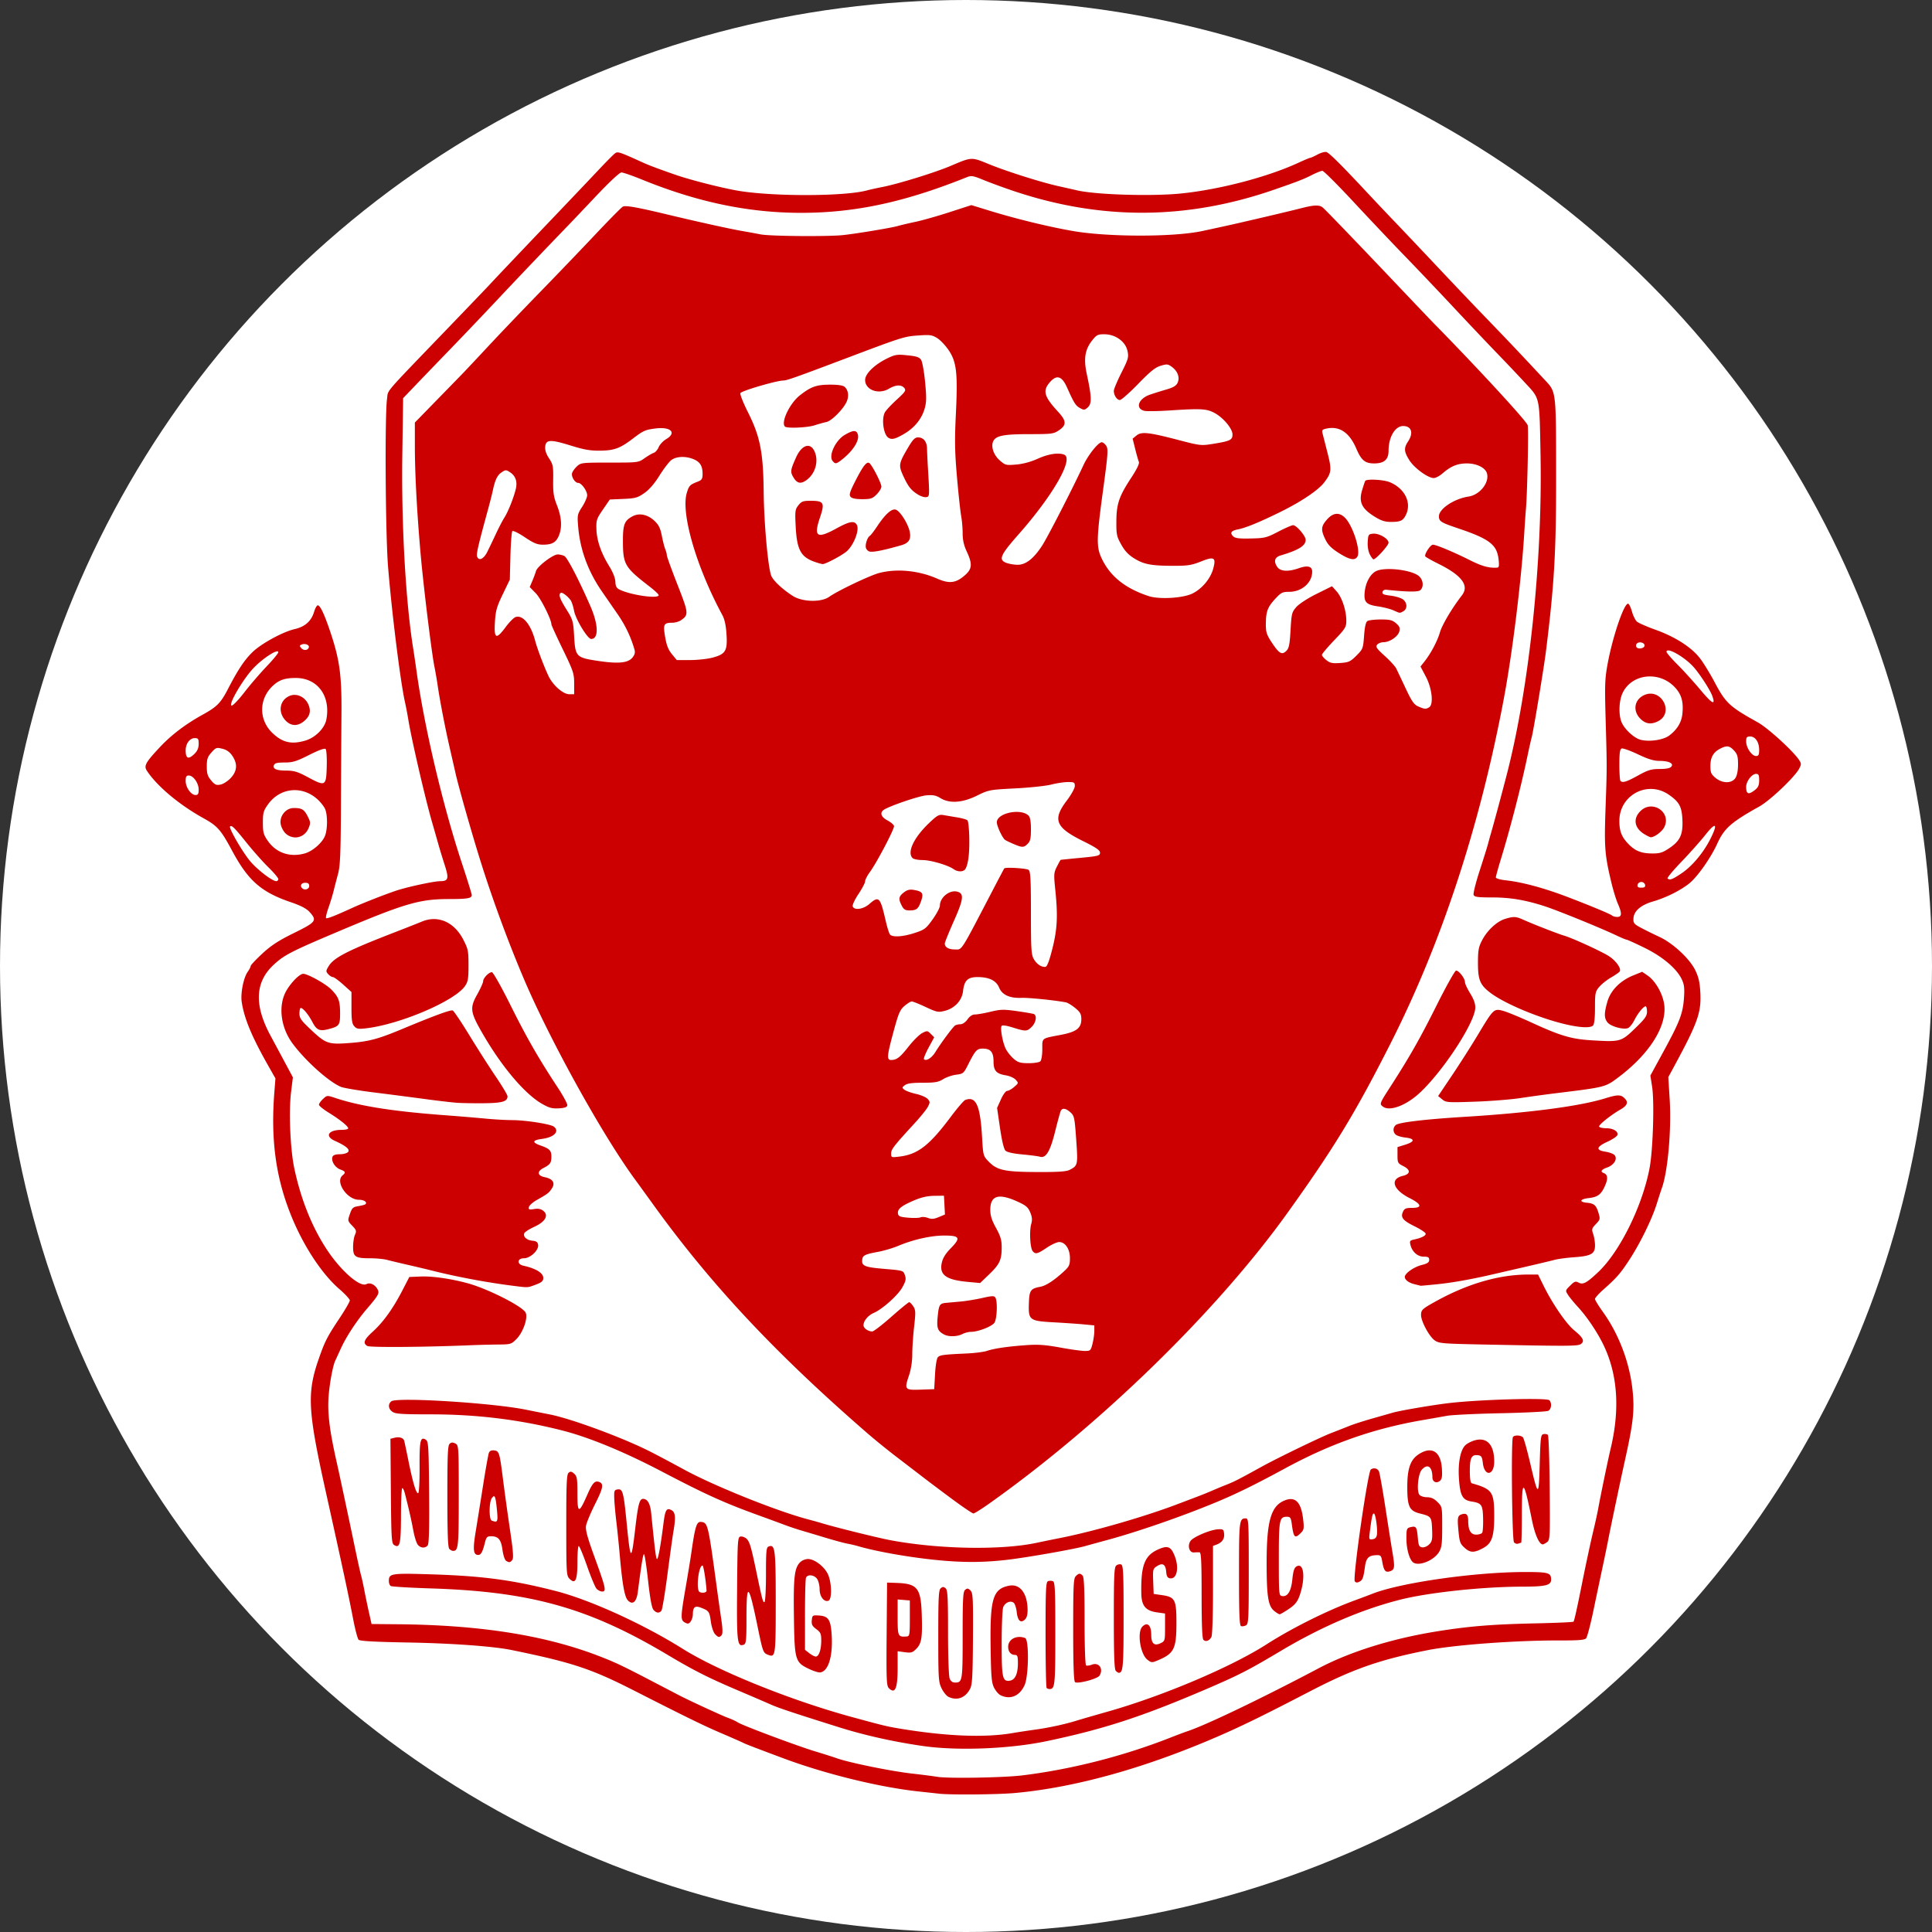
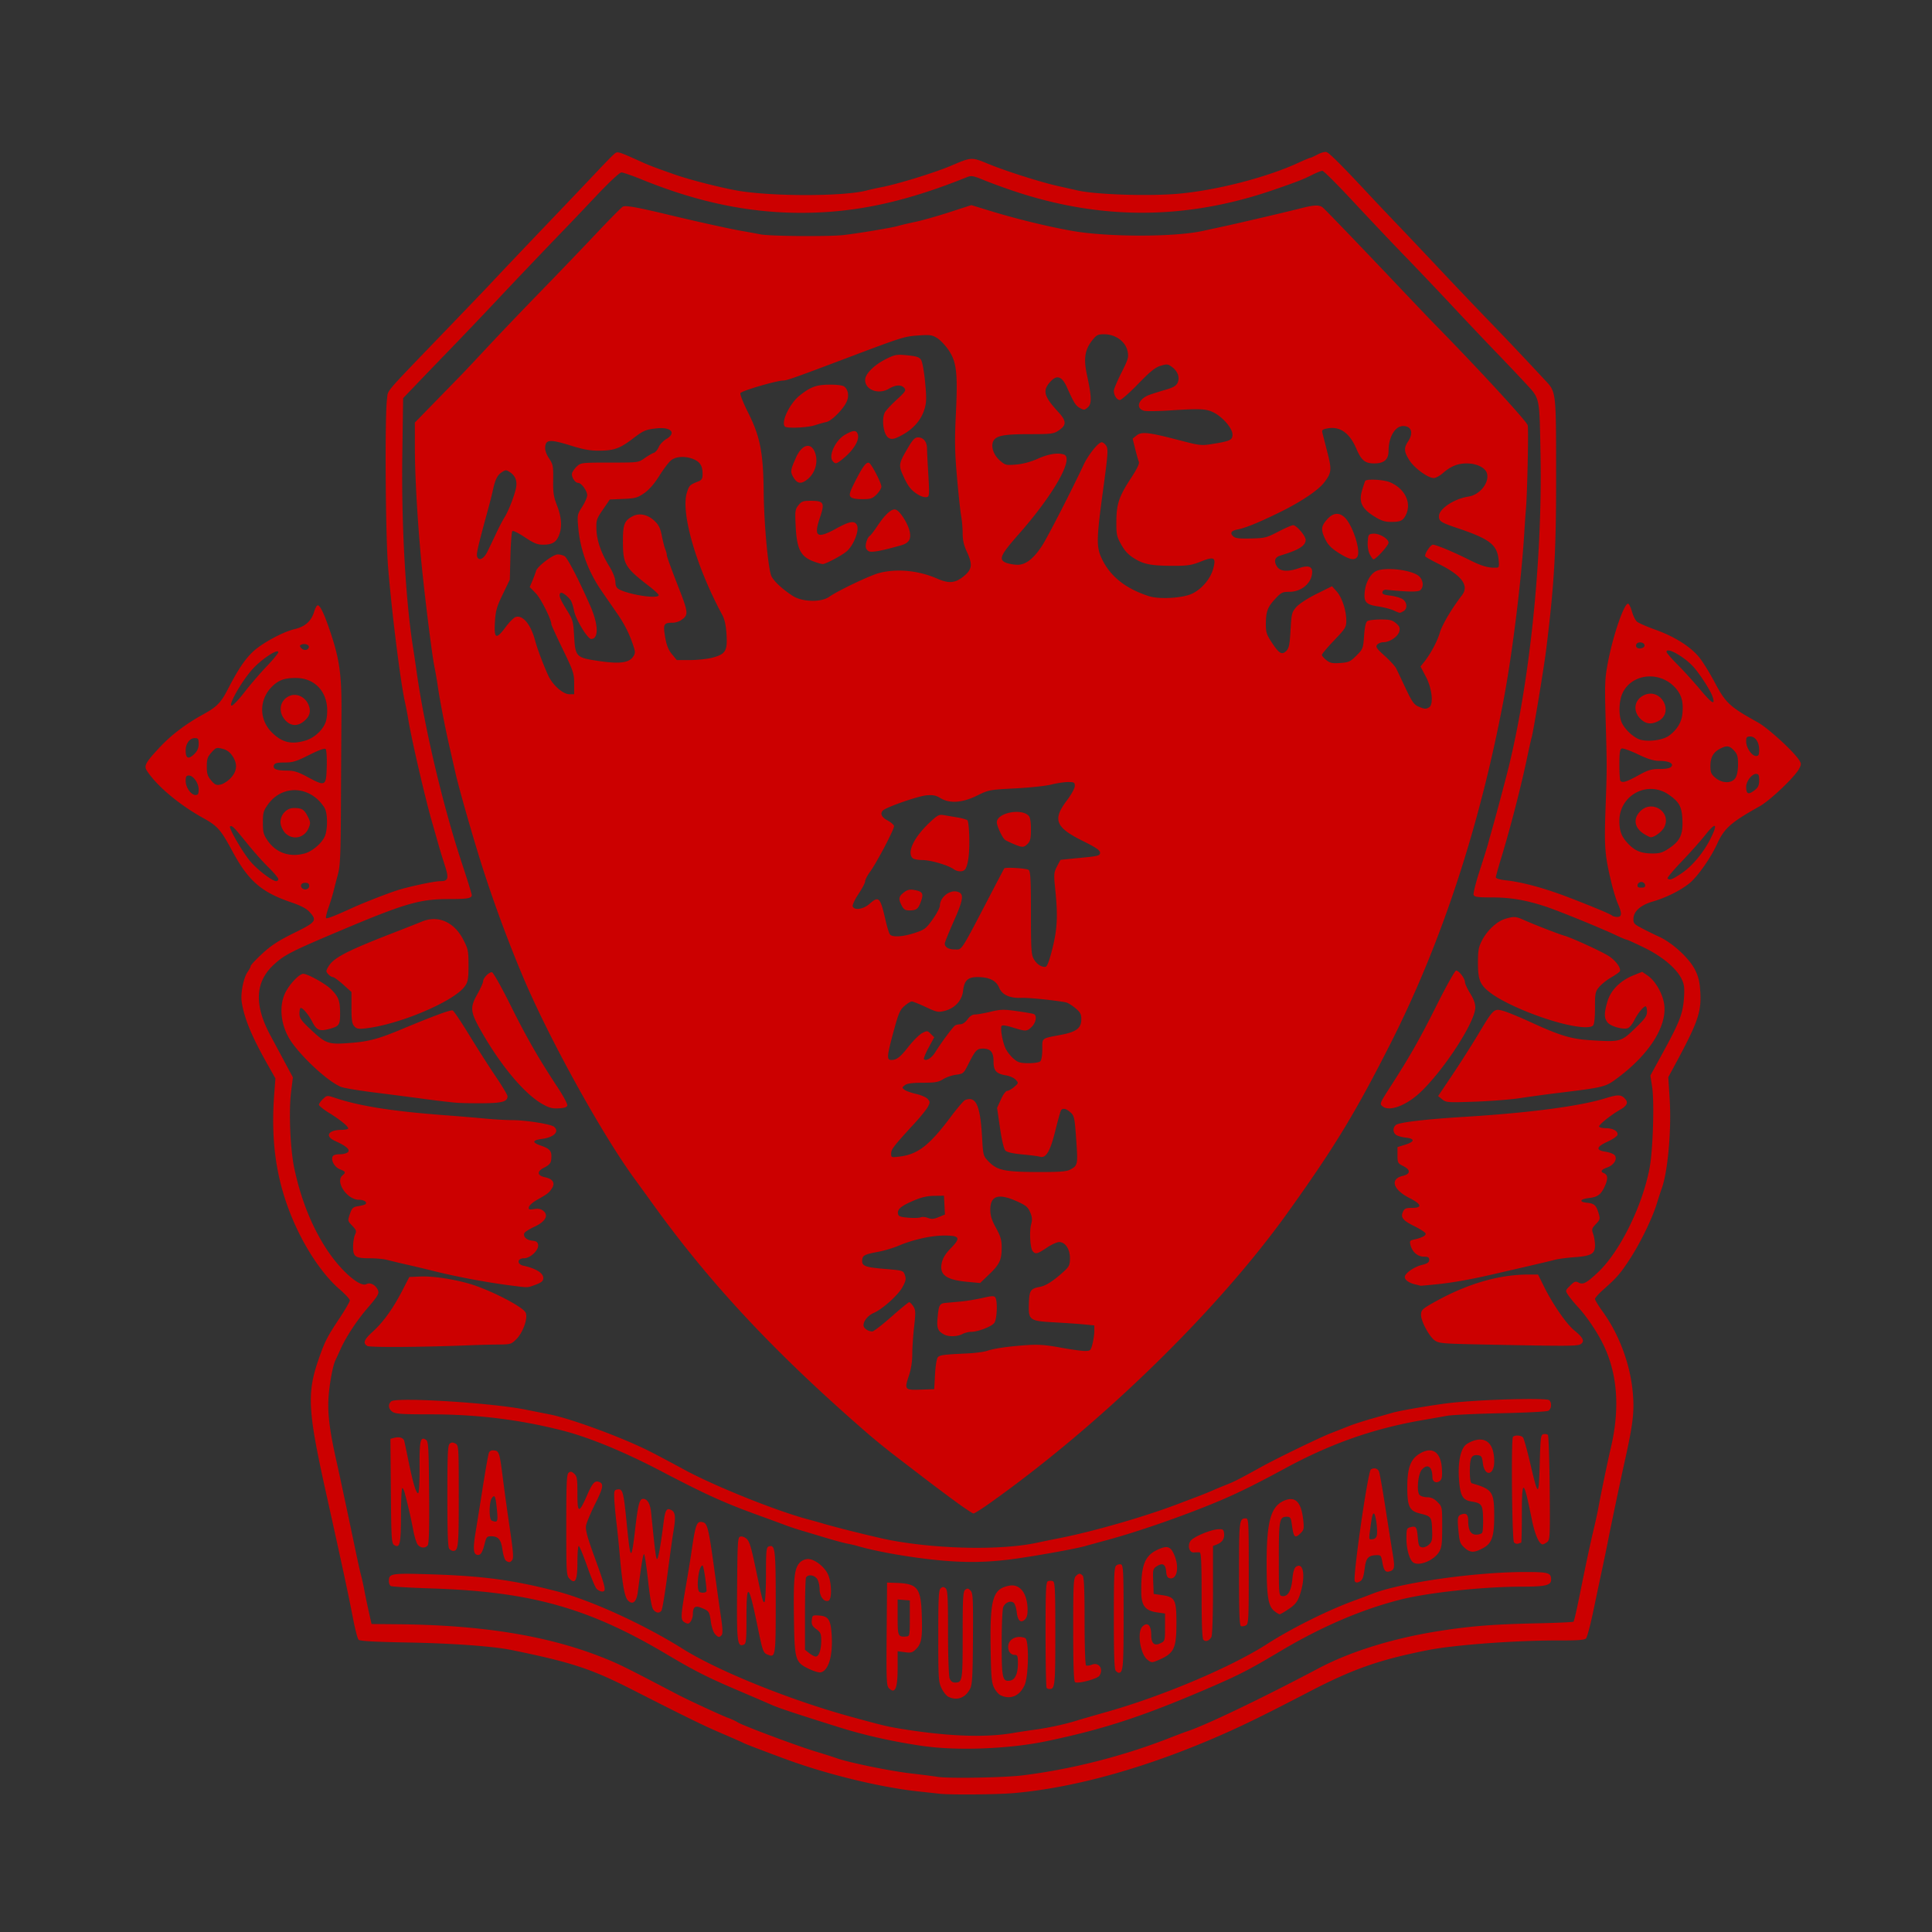
<svg xmlns="http://www.w3.org/2000/svg" xmlns:xlink="http://www.w3.org/1999/xlink" width="50" height="50" id="svg2" version="1.1">
  <rect width="100%" height="100%" fill="#333333" stroke="none" />
  <defs id="defs4">
    <linearGradient id="linearGradient5272-4">
      <stop id="stop5274-4" offset="0" style="stop-color:#000;stop-opacity:0" />
      <stop id="stop5276-4" offset="1" style="stop-color:#000;stop-opacity:.713" />
    </linearGradient>
    <linearGradient id="linearGradient3974">
      <stop id="stop3976" offset="0" style="stop-color:red;stop-opacity:1" />
      <stop id="stop3978" offset="1" style="stop-color:red;stop-opacity:0" />
    </linearGradient>
    <linearGradient id="linearGradient5272">
      <stop id="stop5274" offset="0" style="stop-color:#000;stop-opacity:0" />
      <stop id="stop5276" offset="1" style="stop-color:#000;stop-opacity:.713" />
    </linearGradient>
    <radialGradient r="1127.321" fy="1240.158" fx="1240.158" cy="1240.158" cx="1240.158" gradientTransform="matrix(3.058 .041 -.039 2.945 -4209.907 -2423.14)" gradientUnits="userSpaceOnUse" id="radialGradient5291-8" xlink:href="#linearGradient5272-4" />
    <radialGradient gradientUnits="userSpaceOnUse" gradientTransform="matrix(2.997 .044 -.042 2.833 -4112.447 -5952.548)" r="1127.321" fy="3195.983" fx="2125.984" cy="3195.983" cx="2125.984" id="radialGradient3982" xlink:href="#linearGradient3974" />
    <filter color-interpolation-filters="sRGB" id="filter5280">
      <feGaussianBlur result="result0" in="SourceAlpha" stdDeviation="2" id="feGaussianBlur5282" />
      <feComposite k3="10" k2="1" in="SourceGraphic" operator="arithmetic" result="result3" in2="result0" id="feComposite5284" k1="0" k4="0" />
      <feComposite result="result4" in="result3" operator="in" in2="result3" id="feComposite5286" />
    </filter>
  </defs>
  <g id="layer1" style="display:inline">
-     <circle style="fill:#fff;stroke-width:3.673px;stroke-linecap:round;stroke-linejoin:round;stroke-miterlimit:10" id="path1246" cx="25" cy="25" r="25" />
-   </g>
+     </g>
  <g id="layer9">
    <g transform="translate(1.623 1.623) scale(.019)" style="display:inline" id="layer2">
      <path id="path4458" d="M1193.714 2357.752c-3.653-.403-16.606-1.813-28.784-3.134-52.722-5.72-125.974-23.694-182.665-44.819-37.401-13.938-52.3-19.672-55.394-21.321-1.849-.986-15.3-6.903-29.89-13.148-24.094-10.313-47.408-21.708-119.522-58.416-57.705-29.373-83.704-37.96-166.059-54.84-24.935-5.112-81.181-9.185-141.704-10.263-44.798-.798-64.957-1.927-66.684-3.734-1.36-1.425-4.685-14.05-7.387-28.053-6.5-33.7-14.348-70.234-37.096-172.702-24.895-112.144-26.098-135.272-9.497-182.665 8.142-23.242 11.2-29.193 27.966-54.435 7.753-11.673 14.088-22.633 14.077-24.355-.013-1.723-6.357-8.612-14.103-15.31-25.397-21.96-51.585-62.77-68.234-106.337-19.017-49.76-25.321-99.59-20.464-161.75l1.484-18.999-9.93-17.534c-22.376-39.508-32.526-63.926-36.007-86.626-1.764-11.507 2.465-32.981 8.045-40.85 2.292-3.232 4.168-6.875 4.168-8.095 0-1.22 7.096-8.789 15.77-16.819 12.162-11.26 22.037-17.688 43.175-28.103 30.302-14.93 31.818-16.963 21.317-28.596-4.278-4.739-11.91-8.729-25.657-13.41-40.226-13.701-57.978-29.27-79.88-70.055-15.29-28.468-19.928-33.746-38.88-44.242-33.025-18.288-63.1-43.443-77.025-64.426-4.609-6.945-2.305-11.236 17.318-32.247 15.625-16.73 35.273-31.657 58.545-44.475 19.392-10.68 24.542-15.909 34.353-34.875 13.654-26.393 22.564-39.78 33.524-50.367 12.014-11.606 41.145-27.512 57.182-31.222 14.474-3.348 22.849-10.839 26.778-23.952 1.53-5.109 3.862-8.94 5.181-8.512 3.526 1.14 9.098 13.246 17.024 36.987 12.579 37.675 15.36 58.518 14.923 111.813-.2 24.355-.521 80.151-.715 123.991-.29 65.68-.983 82.046-3.935 92.993-1.971 7.307-4.686 17.768-6.033 23.248-1.347 5.48-4.491 15.768-6.986 22.861-2.495 7.094-3.977 13.456-3.293 14.14 1.19 1.19 11.766-2.92 35.696-13.875 15.257-6.984 49.715-20.41 62.492-24.348 16.664-5.138 49.53-12.062 57.25-12.062 11.204 0 12.164-3.467 6.125-22.142-2.953-9.133-6.76-21.587-8.457-27.676-1.698-6.089-5.542-19.54-8.542-29.89-9.393-32.41-28.09-113.096-32.579-140.598-1.193-7.306-3.19-17.768-4.437-23.248-6.106-26.812-18.012-121.997-23.087-184.575-3.58-44.138-4.572-206.613-1.398-228.897 1.86-13.054-6.69-3.135 83.266-96.608 26.791-27.839 51.616-53.736 55.167-57.55 13.66-14.673 41.76-44.281 85.435-90.024 24.967-26.149 53.825-56.51 64.128-67.47 10.303-10.96 20.416-21.161 22.473-22.67 3.825-2.803 5.513-2.246 38.492 12.707 8.141 3.691 21.503 8.7 44.282 16.596 21.25 7.367 66.058 18.64 87.458 22.006 48.693 7.656 142.687 7.233 172.702-.779 4.262-1.137 13.727-3.235 21.034-4.663 21.877-4.273 71.689-19.656 93.258-28.8 29.018-12.302 28.027-12.253 51.767-2.532 24.424 10 71.29 24.845 95.207 30.156 9.133 2.028 20.591 4.608 25.462 5.734 25.766 5.957 101.207 8.242 140.916 4.27 52.612-5.265 118.372-22.464 160.58-42 7.88-3.648 15.018-6.631 15.865-6.631.846 0 5.336-2.036 9.978-4.524 4.642-2.488 10.108-3.986 12.145-3.33 3.839 1.238 20.839 18.162 54.595 54.35 10.79 11.569 28.221 30.002 38.733 40.962 10.513 10.96 36.93 38.857 58.707 61.995 21.776 23.137 52.127 55.02 67.447 70.852 25.834 26.696 46.528 48.546 77.72 82.062 15.896 17.081 15.474 13.48 15.56 132.819.071 101.73-2.441 145.078-13.665 235.692-2.946 23.786-17.144 109.62-19.594 118.456-1.013 3.653-3.604 15.111-5.758 25.462-8.496 40.836-23.379 98.543-36.26 140.597-3.73 12.178-6.793 23.289-6.807 24.692-.021 1.496 5.695 3.174 13.813 4.059 22.026 2.402 51.803 10.444 83.583 22.571 30.981 11.823 58.773 23.386 60.777 25.286 1.157 1.096 4.395 1.993 7.196 1.993 6.382 0 6.608-4.838.841-17.985-2.338-5.33-6.285-18.16-8.77-28.511-9.033-37.62-9.883-48.178-8.063-100.094 2.065-58.892 2.06-55.595.17-122.426-1.343-47.482-1.04-55.613 2.844-76.387 7.075-37.842 22.618-82.99 27.958-81.21 1.233.411 3.518 5.264 5.077 10.784 1.56 5.52 4.56 11.594 6.667 13.499 2.108 1.905 13.403 6.883 25.102 11.062 27.384 9.784 49.892 24.32 61.315 39.598 4.852 6.492 13.57 20.77 19.371 31.73 15.167 28.652 20.355 33.489 58.862 54.873 13.898 7.718 48.285 39.065 56.34 51.36 3.066 4.679 3.079 5.932.118 11.659-5.825 11.264-39.526 43.333-54.108 51.488-38.869 21.736-47.985 29.796-57.607 50.925-8.748 19.211-26.601 44.623-37.766 53.754-11.836 9.68-31.775 19.621-49.965 24.909-16.231 4.718-25.788 13.005-26.302 22.806-.35 6.66.613 7.84 10.81 13.255 6.156 3.27 17.116 8.668 24.355 11.995 18.284 8.404 41.24 29.658 48.864 45.241 4.714 9.635 6.305 16.599 7.054 30.886 1.415 26.96-3.567 40.947-35.82 100.56l-7.826 14.462 1.886 30.323c2.56 41.177-2.57 98.758-10.8 121.203-1.117 3.044-4.183 12.477-6.815 20.961-6.379 20.568-22.441 53.513-36.867 75.62-12.614 19.331-17.596 25.069-35.632 41.04-6.393 5.662-11.624 11.497-11.624 12.968 0 1.47 4.762 9.289 10.583 17.374 22.005 30.568 36.794 69.72 40.645 107.605 2.74 26.954.904 43.754-10.296 94.19-6.221 28.012-20.309 95.009-23.28 110.706-1.036 5.48-4.332 21.421-7.323 35.426-2.99 14.004-8.666 40.906-12.612 59.781-3.947 18.875-8.392 35.635-9.879 37.244-2.01 2.175-10.879 2.895-34.571 2.807-60.075-.222-144.444 5.95-181.322 13.263-65.398 12.97-101.795 25.72-160.523 56.236-59.035 30.673-88.706 45.278-119.563 58.849-101.183 44.5-198.687 71.955-282.3 79.488-23.319 2.1-87.063 2.666-102.957.912zm112.92-24.858c66.575-8.103 137.668-26.18 201.485-51.233 9.742-3.824 20.204-7.765 23.249-8.758 25.134-8.193 100.652-44.388 179.343-85.956 42.668-22.54 99.633-40.35 160.524-50.188 44.097-7.125 76.276-9.735 135.875-11.02 27.238-.589 50.065-1.61 50.726-2.27 1.039-1.04 4.576-16.847 11.425-51.05 5.59-27.916 11.986-57.668 15.946-74.172 2.484-10.351 5.32-23.304 6.301-28.784 3.066-17.116 13.373-66.88 16.884-81.513 13.086-54.549 9.549-102.639-10.528-143.105-8.446-17.023-22.249-37.354-33.939-49.987-5.098-5.51-11.094-12.803-13.324-16.207-4.053-6.186-4.051-6.194 2.66-12.906 5.767-5.766 7.384-6.36 11.427-4.196 6.087 3.258 10.825.756 26.574-14.03 29.657-27.842 60.592-90.511 70.288-142.393 4.565-24.429 6.565-89.745 3.374-110.237l-2.379-15.28 17.784-32.592c22.198-40.68 26.498-51.895 27.968-72.95.939-13.445.36-18.49-2.924-25.462-6.93-14.717-26.188-31.005-50.994-43.131-12.323-6.024-23.187-10.953-24.142-10.953-.955 0-7.313-2.649-14.128-5.886-21.433-10.18-80.323-34.137-97.635-39.719-26.657-8.594-46.91-11.962-71.935-11.962-19.234 0-23.65-.62-24.746-3.477-.733-1.912 2.928-16.609 8.137-32.658 5.209-16.05 10.324-32.42 11.367-36.378a728.575 728.575 0 0 1 3.986-14.391c4.304-14.824 13.326-48.266 21.354-79.155 30.638-117.882 49.014-290.958 46.31-436.182-1.509-81.072-.555-76.508-20.512-98.134-9.192-9.959-26.837-28.57-39.212-41.356-12.376-12.786-38.8-40.684-58.72-61.995-19.919-21.311-49.749-52.696-66.288-69.745-16.54-17.049-47.904-50.177-69.698-73.62-21.795-23.441-41.003-42.621-42.683-42.621-1.68 0-7.931 2.47-13.89 5.49-12.001 6.081-19.61 9.044-52.121 20.292-118.9 41.137-235.145 41.734-354.26 1.816-13.395-4.489-31.736-11.2-40.758-14.912-14.643-6.025-17.139-6.455-23.249-4.002-77.583 31.148-140.182 45.784-206.115 48.192-78.747 2.877-154.088-11.448-236.42-44.951-13.126-5.341-25.72-9.711-27.988-9.711-2.431 0-16.256 12.841-33.702 31.305-16.27 17.217-33.566 35.43-38.437 40.47-30.798 31.877-68.673 71.611-97.38 102.16-18.243 19.415-46.186 48.75-62.094 65.19-15.908 16.44-37.212 38.543-47.341 49.118l-18.418 19.227-1.101 78.194c-1.32 93.73 4.553 198.418 14.699 261.966 1.166 7.307 3.231 21.256 4.589 30.998 10.774 77.331 35.955 183.959 62.114 263.015 7.256 21.93 13.192 41.111 13.192 42.626 0 4.459-5.618 5.443-31.07 5.443-39.885 0-60.135 5.915-149.38 43.632-65.518 27.69-74.724 32.411-89.177 45.733-25.536 23.538-27.028 54.827-4.602 96.467a20955.56 20955.56 0 0 1 19.812 36.904l10.786 20.145-2.445 19.71c-3.367 27.159-1.147 78.754 4.517 104.953 9.039 41.804 23.372 77.774 43.217 108.451 19.16 29.62 45.94 53.292 54.876 48.51 4.844-2.593 11.687.606 15.154 7.083 2.84 5.305 1.306 8.123-14.368 26.403-13.957 16.278-28.244 38.017-35.63 54.214-3.333 7.306-6.768 14.779-7.633 16.605-2.9 6.121-6.708 25.305-8.572 43.176-2.596 24.89.114 49.02 10.816 96.314 3.374 14.908 17.962 83.3 24.323 114.027 3.529 17.049 7.382 34.485 8.562 38.747 1.18 4.263 3.266 13.728 4.634 21.035 1.368 7.306 4.114 20.508 6.101 29.337l3.614 16.052 35.574.31c111.428.974 199.509 14.783 272.68 42.752 23.232 8.88 33.108 13.566 78.407 37.206 16.44 8.58 31.385 16.37 33.212 17.312 13.782 7.11 58.139 27.556 65.28 30.09 4.851 1.723 10.982 4.548 13.624 6.279 6.477 4.244 81.14 32.203 105.975 39.685 10.96 3.301 23.986 7.447 28.946 9.211 17.158 6.104 74.169 17.693 102.794 20.896 12.786 1.43 28.23 3.419 34.319 4.42 14.615 2.401 89.905 1.137 115.134-1.933zm-135.061-40.1c-40.043-5.783-79.074-14.505-114.027-25.482-62.08-19.496-82.264-26.218-92.993-30.972-6.698-2.968-26.625-11.54-44.283-19.05-41.2-17.524-60.1-27.074-96.72-48.878-107.222-63.838-186.01-85.928-321.9-90.252-28.701-.913-53.361-2.388-54.8-3.277-1.439-.89-2.616-3.927-2.616-6.75 0-10.352 3.02-10.837 57.059-9.162 70.582 2.189 110.9 7.56 169.888 22.637 46.817 11.965 119.452 44.996 173.367 78.838 47.915 30.076 146.115 69.766 228.496 92.354 41.98 11.51 49.179 13.283 64.21 15.82 65.034 10.978 118.192 13.19 156.91 6.526 6.859-1.18 20.441-3.25 30.183-4.6 19.129-2.648 40.591-7.295 56.46-12.224 5.48-1.702 24.411-7.183 42.069-12.18 75.218-21.289 168.308-60.701 216.983-91.867 34.462-22.065 82.16-45.852 119.563-59.627 9.133-3.364 20.093-7.49 24.355-9.169 38.607-15.207 139.88-29.628 208.238-29.654 31.834 0 35.315 1.019 35.315 10.45 0 7.635-7.584 9.462-39.444 9.499-53.79.063-127.87 7.994-166.469 17.821-52.536 13.377-107.324 36.94-162.907 70.065-43.452 25.896-56.797 32.733-100.573 51.526-87.865 37.72-140.35 54.829-218.091 71.09-50.532 10.571-121.25 13.31-168.273 6.519zm34.915-66.962c-2.716-1.31-6.95-6.54-9.41-11.62-4.16-8.593-4.471-13.562-4.471-71.368 0-52.528.513-62.558 3.321-64.889 2.65-2.199 3.993-2.199 6.642 0 2.796 2.32 3.322 11.808 3.322 59.909 0 31.775.958 59.673 2.16 62.83 1.462 3.85 3.818 5.68 7.306 5.68 10.165 0 10.46-1.82 10.46-64.381 0-50.653.49-59.473 3.433-61.916 2.838-2.355 4.084-2.196 7.196.918 3.38 3.383 3.725 10.039 3.387 65.448-.313 51.264-.965 62.82-3.862 68.421-6.428 12.43-17.737 16.637-29.484 10.969zm70.926-2.18c-2.676-1.294-6.662-5.96-8.857-10.368-3.401-6.832-4.09-15.107-4.663-55.98-.917-65.436 3.16-78.714 25.45-82.895 14.55-2.73 24.643 10.453 24.915 32.54.087 7.047-1.082 11.266-3.8 13.726-5.732 5.187-9.661 1.503-10.992-10.306-.633-5.61-2.47-11.296-4.081-12.634-4.268-3.542-11.929-.328-14.341 6.016-1.148 3.02-2.087 25.162-2.087 49.206 0 47.37 1.078 52.295 11.139 50.86 7.102-1.013 10.93-9.197 10.97-23.459.025-9.73-.618-11.624-3.954-11.624-5.665 0-9.299-4.365-9.299-11.17 0-10.246 11.646-16.224 23.067-11.841 5.512 2.115 4.944 51.727-.735 64.233-6.747 14.857-19.384 20.144-32.732 13.695zm-152.21-9.717c-3.082-3.082-3.44-12.063-2.926-73.62l.584-70.109 13.17.467c28.22.999 32.904 6.955 34.069 43.323 1.011 31.589-.247 39.247-7.667 46.667-4.97 4.97-6.97 5.537-15.445 4.375l-9.735-1.334v22.588c0 28.396-3.43 36.263-12.05 27.643zm28.656-95.018v-24.356l-8.303-.687-8.303-.687v24.326c0 26.018.45 26.983 12.178 26.095 4.14-.314 4.428-1.924 4.428-24.692zm186.355 94.838c-.812-.812-1.476-33.585-1.476-72.83 0-61.382.464-71.53 3.321-72.627 1.827-.7 4.816-.7 6.643 0 2.855 1.096 3.32 11.114 3.32 71.447 0 70.501-.516 75.486-7.822 75.486-1.38 0-3.174-.664-3.986-1.476zm38.601-8.043c-1.67-1.67-2.437-24.223-2.437-71.581 0-59.906.465-69.609 3.48-72.623 4.175-4.176 5.86-4.324 9.362-.823 1.934 1.934 2.657 18.767 2.657 61.865 0 33.468.882 59.753 2.028 60.461 1.116.69 4.724.229 8.019-1.024 9.587-3.644 16.062 5.851 10.242 15.02-2.821 4.446-30.41 11.646-33.35 8.705zm-362.232-17.876c-19.026-9.106-19.792-11.76-20.616-71.464-.744-53.823.674-66.078 8.556-73.96 2.37-2.37 7.15-4.31 10.621-4.31 9.267 0 23.368 11.187 27.678 21.96 4.786 11.96 4.936 33.038.248 34.837-5.971 2.292-12.095-5.65-12.095-15.687 0-5.02-1.55-11.342-3.447-14.049-3.985-5.689-13.167-6.55-15.136-1.418-.74 1.926-1.344 24.77-1.344 50.764v47.261l5.834 4.59c3.209 2.523 7.219 4.588 8.911 4.588 4.244 0 7.396-9.322 7.396-21.868 0-9.155-.873-11.156-6.77-15.516-5.478-4.05-6.64-6.35-6.09-12.041.652-6.714 1.083-7.01 9.467-6.492 12.963.802 16.146 5.393 17.52 25.268 2.039 29.526-4.23 50.722-15.456 52.26-2.313.317-9.188-1.809-15.277-4.723zm417.805 2.597c-1.953-1.953-2.657-20.95-2.657-71.688 0-58.397.507-69.452 3.293-71.764 1.811-1.503 4.8-2.154 6.642-1.448 2.893 1.11 3.35 10.895 3.35 71.764 0 68.21-.665 75.793-6.643 75.793-.73 0-2.524-1.196-3.985-2.657zm43.029-15.219c-9.746-7.666-14.25-37.6-6.78-45.069 6.79-6.79 12.019-1.968 12.019 11.085 0 11.963 4.063 15.697 12.616 11.598 6.074-2.911 6.204-3.367 6.204-21.736v-18.763l-11.07-1.575c-15.405-2.192-20.96-8.914-21.26-25.726-.69-38.833 4.578-52.112 23.972-60.425 12.075-5.176 16.42-3.336 21.376 9.05 6.558 16.389 3.13 32.518-6.522 30.686-3.177-.602-4.461-2.982-4.976-9.22-.823-9.959-4.925-12.28-12.699-7.187-5.308 3.478-5.575 4.59-4.964 20.703l.644 17.027 10.877 1.55c18.302 2.608 20.12 6.029 20.12 37.855 0 35.574-3.124 41.781-25.796 51.241-7.57 3.159-8.443 3.09-13.761-1.094zm-516.514-6.58c-6.836-2.593-7.255-3.709-14.352-38.197-12.37-60.115-15.211-62.23-15.211-11.32 0 29.747-.48 34.441-3.642 35.655-8.942 3.431-9.735-3.232-9.12-76.698.548-65.547.83-69.851 4.624-70.582 2.221-.427 5.842.855 8.046 2.85 4.337 3.925 6.303 10.435 13.397 44.365 8.26 39.515 9.247 43.183 11.27 41.933 1.097-.678 1.994-17.645 1.994-37.705 0-31.802.466-36.65 3.642-37.87 8.78-3.368 9.643 3.42 9.643 75.863 0 73.29-.316 75.49-10.29 71.706zm592.875-20.442c-1.71-1.71-2.484-20.63-2.484-60.716 0-44.978-.63-58.287-2.768-58.476-1.522-.135-4.974-.07-7.67.148-6.275.503-9.166-8.951-4.756-15.557 3.646-5.462 26.6-15.272 37.335-15.957 6.99-.445 7.82.115 8.463 5.729.809 7.055-2.613 12.166-10.033 14.987l-5.073 1.929v59.981c0 34.611-.91 61.683-2.152 64.004-2.815 5.26-7.747 7.043-10.862 3.928zm-665.435-8.044c-2.105-2.326-4.589-9.836-5.519-16.689-1.873-13.806-2.524-14.744-13.13-18.933-8.47-3.344-11.326-1.091-11.386 8.986-.018 3.116-1.359 7.476-2.977 9.69-2.439 3.335-3.767 3.584-7.75 1.452-6.19-3.313-6.12-6.91.927-47.806 3.148-18.266 6.58-39.19 7.627-46.496 5.44-37.977 7.318-43.705 14.004-42.735 8.54 1.239 9.21 4.095 20.456 87.017 1.982 14.613 4.87 35.039 6.42 45.39 1.902 12.714 2.093 19.718.586 21.587-3.035 3.767-4.773 3.493-9.258-1.463zm-11.375-58.902c-.758-13.14-4.137-34.288-5.479-34.288-5.604 0-9.176 33.982-3.805 36.199 4.093 1.69 9.428.591 9.284-1.91zm728.018 48.258c-2.135-.766-2.768-17.043-2.768-71.217 0-72.948.32-75.539 9.3-75.539 3.756 0 3.985 4.139 3.985 71.881 0 66.223-.305 72.038-3.875 73.874-2.13 1.096-5.12 1.546-6.642 1zm45.412-20.494c-8.431-6.632-10.54-19.73-10.54-65.481 0-56.984 5.82-77.458 24.178-85.062 14.864-6.157 22.847 1.878 25.577 25.747 1.381 12.08 1.03 14.173-3.063 18.267-8.237 8.236-9.919 6.679-12.343-11.43-1.22-9.114-2.092-10.517-6.537-10.517-10.489 0-11.206 3.67-11.206 57.35 0 48.796.114 50.051 4.55 50.686 7.577 1.084 12.245-6.623 13.88-22.913 1.095-10.903 2.574-15.568 5.502-17.358 10.492-6.415 12.74 16.686 3.962 40.727-2.75 7.535-6.25 11.718-14.355 17.16-5.895 3.957-11.467 7.195-12.383 7.195-.916 0-4.166-1.966-7.222-4.37zm-845.74-1.717c-2.284-2.622-4.662-15.515-7.351-39.855-2.187-19.788-4.662-35.98-5.502-35.98-1.344 0-3.344 12.174-8.507 51.792-1.751 13.439-6.98 17.836-13.417 11.28-4.6-4.683-7.722-22.343-11.347-64.178-1.055-12.178-3.05-31.607-4.435-43.176-1.383-11.568-2.672-26.015-2.863-32.104-.311-9.917.172-11.145 4.631-11.778 6.972-.99 8.124 3.375 12.423 47.047 5.043 51.23 6.26 51.938 11.509 6.681 3.887-33.517 5.813-40.843 10.738-40.843 6.018 0 9.718 6.491 11.003 19.306 5.212 51.96 6.573 62.616 7.997 62.616 1.632 0 4.984-18.55 8.756-48.46 2.35-18.638 4.207-21.704 10.96-18.09 5.298 2.835 5.921 9.815 2.598 29.094-1.137 6.597-4.799 32.917-8.137 58.49-3.339 25.573-7.014 47.742-8.168 49.264-2.923 3.858-6.915 3.452-10.887-1.106zm-77.57-28.784c-1.9-2.131-7.72-16.08-12.933-30.998-5.214-14.917-10.291-27.123-11.282-27.123-.991 0-1.802 9.842-1.802 21.87 0 24.872-2.764 30.719-10.75 22.734-4.205-4.205-4.404-7.496-4.418-73.074-.013-57.247.518-69.113 3.19-71.33 2.547-2.114 4.105-1.845 7.591 1.31 3.841 3.475 4.387 6.854 4.387 27.145 0 27.431 1.974 27.667 13.427 1.607 7.2-16.383 10.348-19.76 16.293-17.479 6.405 2.458 5.346 8.126-5.581 29.868-6.153 12.242-11.734 25.633-12.404 29.757-.918 5.659 1.848 15.916 11.275 41.81 15.586 42.814 16.71 47.778 10.822 47.778-2.399 0-5.916-1.744-7.815-3.875zm1032.852-10.01c-3.146-3.964 17.79-149.78 21.884-152.414 4.12-2.652 8.85-1.592 10.955 2.454.95 1.826 4.875 23.746 8.721 48.71 3.847 24.964 8.319 53.26 9.938 62.88 3.262 19.385 2.77 22.65-3.734 24.714-5.972 1.895-8.2-.816-10.248-12.472-1.637-9.316-2.08-9.789-8.87-9.472-9.97.465-13.231 3.957-14.85 15.9-2.042 15.048-3.09 17.848-7.59 20.256-2.82 1.509-4.7 1.34-6.206-.556zm30.13-63.451c1.124-7.952-1.878-28.942-4.138-28.942-1.935 0-2.887 4.31-5.541 25.084-1.31 10.24-1.15 10.661 3.777 9.963 3.494-.495 5.387-2.453 5.903-6.105zm49.699 37.923c-5.153-3.274-9.496-18.107-9.496-32.433 0-13.606.318-14.5 5.638-15.836 7.544-1.893 8.54-.454 9.848 14.234.965 10.817 1.792 12.655 5.965 13.249 2.724.388 6.886-1.35 9.505-3.97 4.014-4.013 4.57-6.84 4.011-20.385-.713-17.3-1.161-17.883-16.707-21.762-14.338-3.578-17.107-9.47-17.093-36.36.021-24.795 4.243-36.878 15.49-44.247 17.681-11.586 30.143-3.955 31.628 19.367.684 10.748.091 14.516-2.639 16.782-4.778 3.966-10.213 1.474-10.25-4.699-.088-14.662-6.471-19.306-14.437-10.503-5.111 5.648-7.35 29.29-3.242 34.24 1.514 1.824 6.194 3.317 10.4 3.317 5.502 0 9.466 1.816 14.121 6.472 6.455 6.454 6.472 6.546 6.464 33.765 0 23.187-.66 28.362-4.341 34.4-6.928 11.361-26.746 19.53-34.865 14.37zm-1235.907-2.478c-1.71-1.083-3.897-7.765-4.858-14.85-1.917-14.125-5.636-18.54-15.62-18.54-5.371 0-6.425 1.17-8.481 9.41-2.955 11.84-5.289 16.053-8.893 16.053-6.75 0-7.554-7.075-3.567-31.373 2.165-13.19 6.755-41.915 10.2-63.834 3.445-21.92 6.977-41.652 7.848-43.849 1.073-2.708 3.428-3.777 7.31-3.321 6.473.76 7.3 3.307 11.352 34.992 3.333 26.061 5.61 42.52 10.996 79.438 3.504 24.025 4.025 32.58 2.122 34.872-2.933 3.535-4.175 3.683-8.41 1.002zm-12.416-69.369c-1.867-18.933-2.956-21.432-6.954-15.965-3.85 5.266-4.018 29.017-.216 30.55 8.103 3.27 8.792 1.868 7.17-14.585zm594.518 67.908c-37.072-3.951-78.87-11.48-102.957-18.546-3.653-1.072-10.13-2.585-14.392-3.363-4.262-.777-17.713-4.422-29.89-8.1-12.178-3.677-27.123-8.15-33.212-9.938-6.089-1.789-16.053-5.138-22.141-7.442-6.09-2.304-22.03-8.164-35.426-13.022-47.35-17.173-71.726-28.213-132.379-59.96-50.8-26.59-98.403-46.227-134.423-55.451-58.562-14.998-116.821-22.166-180.169-22.166-38.865 0-47.743-.59-51.82-3.446-5.696-3.99-6.39-10.292-1.575-14.288 7.15-5.933 136.607 2.047 182.64 11.259 12.786 2.558 27.731 5.531 33.211 6.607 29.14 5.717 99.076 31.536 136.169 50.27 9.742 4.92 30.598 15.985 46.347 24.589 41.062 22.433 126.482 56.757 169.53 68.123 6.697 1.768 15.166 4.128 18.82 5.244 18.178 5.554 76.986 20.103 93.83 23.214 66.677 12.315 151.423 13.669 199.54 3.187 5.48-1.194 19.43-4.043 30.998-6.333 45.657-9.034 114.37-28.841 159.417-45.952 7.915-3.007 19.871-7.537 26.57-10.066 6.697-2.53 16.243-6.386 21.212-8.57 4.969-2.184 14.004-5.93 20.077-8.323 10.052-3.963 16.246-7.14 47.275-24.26 21.292-11.747 79.364-39.88 94.1-45.586 8.525-3.301 19.983-7.805 25.463-10.008 5.48-2.204 19.429-6.693 30.997-9.977 11.569-3.284 24.023-6.84 27.677-7.904 10.134-2.95 55.139-10.616 77.494-13.201 41.732-4.826 132.418-7.37 135.973-3.815 3.715 3.715 2.853 12.21-1.465 14.438-2.131 1.1-31.275 2.573-64.763 3.275-33.489.702-66.369 2.274-73.066 3.494-6.698 1.22-21.643 3.85-33.212 5.844-66.848 11.518-125.006 31.924-187.37 65.745-41.603 22.56-66.716 34.876-94.93 46.556-46.873 19.404-106.437 40.015-148.347 51.335-12.177 3.289-25.13 6.846-28.783 7.905-14.433 4.182-79.066 15.581-106.278 18.744-34.034 3.956-62.872 3.923-100.742-.113zm723.794-15.984c-6.26-5.593-7.159-7.978-8.567-22.72-1.793-18.782-1.295-21.32 4.547-23.174 6.222-1.975 8.671.54 8.671 8.902 0 12.864 3.45 18.833 10.885 18.833 3.612 0 7.294-1.176 8.182-2.613.889-1.437 1.432-10.155 1.207-19.373-.458-18.842-1.876-20.912-15.854-23.148-12.097-1.934-15.383-7.863-16.992-30.654-1.536-21.764 1.906-39.701 8.86-46.18 2.546-2.372 8.392-5.326 12.991-6.564 16.452-4.43 26.147 6.306 26.147 28.956 0 19.378-13.327 21.037-15.499 1.93-.919-8.084-1.974-9.861-6.21-10.462-9.076-1.286-11.503 3.142-11.503 20.991 0 11.224.875 16.655 2.768 17.198 28.088 8.053 30.446 11.531 30.44 44.9 0 27.174-3.21 36.744-14.387 42.946-12.634 7.01-18.045 7.06-25.686.232zm-1383.16 1.326c-1.953-1.953-2.656-20.95-2.656-71.688 0-57.294.54-69.48 3.18-71.67 2.36-1.959 4.356-2.008 7.749-.192 4.467 2.39 4.57 3.997 4.57 71.67 0 69.39-.536 74.537-7.75 74.537-1.34 0-3.631-1.195-5.093-2.657zm-42.889-5.646c-1.803-2.131-4.57-10.85-6.148-19.374-2.678-14.46-6.257-30.21-11.5-50.595-1.205-4.69-2.874-7.844-3.707-7.011-.833.833-1.557 17.864-1.609 37.847-.1 38.376-1.521 44.35-9.377 39.396-3.46-2.181-3.868-9.014-4.398-73.52l-.584-71.115 5.561-1.396c6.507-1.633 11.967.033 13.154 4.014.462 1.55 3.057 13.777 5.766 27.173 6.206 30.683 10.794 45.782 13.42 44.159 1.127-.697 1.946-16.728 1.822-35.678-.236-36.08 1.064-41.699 8.556-36.975 3.456 2.179 3.87 8.915 4.4 71.644.416 49.244-.142 70.115-1.932 72.272-3.467 4.177-9.497 3.8-13.424-.841zm1493.081-3.41c-2.688-3.24-4.07-139.104-1.457-143.332 1.903-3.08 11.2-2.67 13.772.61 1.194 1.522 5.45 16.716 9.459 33.765 11.325 48.173 11.987 48.285 13.267 2.241 1.016-36.553 1.445-39.892 5.217-40.615 2.26-.434 4.926.054 5.924 1.08.998 1.027 2.09 33.617 2.428 72.42.584 67.072.408 70.705-3.58 73.62-2.306 1.687-4.927 3.067-5.823 3.067-4.903 0-10.758-13.28-14.877-33.743-11.327-56.275-13.645-57.313-13.645-6.111 0 20.702-.416 37.64-.926 37.64-.509 0-2.342.544-4.073 1.208-1.731.664-4.29-.168-5.686-1.85zm-763.478-57.518c-13.575-10.025-32.008-23.854-40.96-30.731a33639.759 33639.759 0 0 0-37.313-28.603c-11.569-8.855-28.507-22.576-37.64-30.491-125.573-108.825-214.014-203.107-292.264-311.568-10.351-14.347-21.81-30.153-25.463-35.124-44.181-60.114-115.88-189.492-151.635-273.623-20.992-49.392-42.384-107.414-58.366-158.31-12.587-40.08-30.272-102.207-34.665-121.776-1.094-4.872-4.617-20.315-7.83-34.32-6.363-27.734-13.428-64.296-16.47-85.243-1.062-7.307-3.045-18.765-4.408-25.462-3.76-18.477-14.871-109.11-18.73-152.775-5.028-56.886-7.863-109.67-7.888-146.836l-.02-32.808 29.265-30.001c16.096-16.5 32.294-33.122 35.994-36.936 3.701-3.815 19.675-20.827 35.498-37.805 15.823-16.98 47.266-49.859 69.875-73.067 22.608-23.207 56.419-58.45 75.134-78.316 18.716-19.866 35.589-36.943 37.495-37.95 3.772-1.992 19.265.744 61.034 10.778 40.337 9.689 84.69 19.488 100.743 22.256 7.915 1.366 19.604 3.503 25.974 4.75 12.903 2.525 92.412 3.165 112.676.907 19.523-2.176 65.695-9.863 74.19-12.352 4.105-1.203 14.883-3.74 23.95-5.637 9.066-1.897 29.916-7.803 46.332-13.124l29.848-9.674 25.626 7.869c36.035 11.063 80.885 21.955 113.195 27.49 48.293 8.272 137.538 8.224 175.912-.096l30.998-6.725c21.287-4.62 86.902-20.025 102.956-24.172 18.493-4.777 25.616-4.974 30.243-.839 5.265 4.707 50.358 51.632 104.82 109.08 21.31 22.479 42.731 44.933 47.603 49.898 59.589 60.737 125.036 131.844 126.418 137.352 1.367 5.447-.526 94.174-2.456 115.07-.45 4.87-1.423 18.82-2.163 30.997-3.956 65.109-16.181 164.225-27.992 226.948-32.689 173.593-84.93 332.445-154.369 469.394-48.099 94.863-76.637 141.756-140.306 230.549-95.83 133.643-253.909 287.763-405.535 395.378-10.813 7.675-20.776 13.936-22.14 13.914-1.365-.021-13.59-8.242-27.165-18.266zm-25.107-171.471c.663-11.932 2.285-21.548 3.906-23.17 2.96-2.96 7.935-3.597 39.242-5.03 10.96-.502 23.414-2.101 27.677-3.554 9.745-3.323 28.61-6.047 54.246-7.832 15.426-1.074 25.66-.333 45.31 3.282 13.962 2.567 29.038 4.669 33.503 4.669 7.759 0 8.229-.436 10.596-9.837 1.362-5.41 2.477-13.244 2.477-17.407v-7.57l-13.839-1.333c-7.61-.733-26.015-2.006-40.898-2.83-33.853-1.873-35.184-2.88-34.4-26.034.595-17.578 2.213-19.91 15.554-22.412 8.008-1.502 19.166-8.865 33.175-21.89 6.136-5.704 7.196-8.214 7.196-17.028 0-12.436-6.366-22.005-14.64-22.005-3.004 0-10.64 3.487-16.97 7.749-12.726 8.57-15.349 9.207-19.135 4.646-3.467-4.179-4.748-27.136-2.05-36.75 1.672-5.957 1.352-9.701-1.382-16.184-2.997-7.102-5.85-9.46-18.073-14.945-25.11-11.266-36.242-7.744-36.242 11.468 0 8.012 1.92 14.146 7.75 24.75 6.256 11.382 7.749 16.487 7.749 26.501 0 17.117-2.741 23.033-17.015 36.726l-12.36 11.856-16.864-1.562c-29.715-2.752-38.983-9.615-35.307-26.144 1.423-6.399 5.227-12.513 12.218-19.638 13.957-14.225 12.372-17.33-8.85-17.33-17.92 0-42.28 5.45-62.612 14.007-7.22 3.039-19.595 6.717-27.501 8.173-17.608 3.245-20.858 4.773-21.583 10.15-1.218 9.04 2.698 10.758 29.77 13.06 25.88 2.2 26.061 2.254 28.27 8.543 1.847 5.254 1.258 8.074-3.47 16.606-6.021 10.863-27.075 29.714-38.91 34.838-7.767 3.362-13.987 10.84-13.987 16.815 0 4.056 6.212 8.441 11.96 8.441 1.866 0 13.531-8.967 25.923-19.927 12.39-10.96 23.36-19.927 24.377-19.927 1.016 0 3.502 2.525 5.524 5.61 3.26 4.975 3.39 8.122 1.158 27.757-1.385 12.18-2.518 29.115-2.518 37.634 0 9.772-1.68 20.477-4.551 29-6.427 19.077-5.757 19.868 16.14 19.098l18.302-.643zm12.15-54.12c-8.667-4.74-10.069-8.639-8.594-23.903 1.592-16.476 2.673-18.307 11.274-19.1 3.397-.314 12.349-1.126 19.892-1.806 7.543-.68 20.869-2.862 29.612-4.85 13.298-3.025 16.208-3.125 17.802-.609 3.237 5.109 2.291 29.246-1.349 34.442-3.558 5.08-22.315 12.308-31.848 12.274-3.185 0-8.481 1.358-11.77 3.044-7.108 3.645-18.85 3.883-25.019.509zm-21.883-158.724c5 1.882 8.21 1.638 14.8-1.121l8.415-3.525-.666-12.797-.666-12.797-13.284.164c-9.341.115-17.558 1.998-27.677 6.34-17.348 7.445-22.548 11.696-21.685 17.729.552 3.858 2.67 4.724 13.936 5.696 7.306.63 14.895.417 16.863-.473 1.968-.89 6.452-.538 9.964.783zm193.196-65.52c11.068-5.724 11.25-6.57 8.81-41.164-2.103-29.828-2.638-32.393-7.731-37.03-5.906-5.376-10.753-6.362-13.045-2.654-.791 1.28-4.294 13.874-7.784 27.985-6.879 27.818-12.646 37.49-20.88 35.022-2.463-.739-13.262-2.143-24-3.121-12.652-1.153-20.723-2.98-22.936-5.195-2.143-2.142-4.903-13.612-7.406-30.77l-3.99-27.355 5.217-11.624c2.933-6.536 6.67-11.625 8.537-11.625 1.826 0 6.107-2.396 9.512-5.325 6.041-5.197 6.093-5.435 2.14-9.803-2.228-2.462-8.197-5.155-13.264-5.985-13.257-2.173-16.962-6.306-16.962-18.926 0-12.71-3.985-17.528-14.499-17.528-8.295 0-10.232 2.127-20.532 22.537-5.62 11.135-6.494 11.85-15.902 13.019-5.475.68-13.442 3.416-17.705 6.08-6.485 4.054-11.021 4.846-27.806 4.853-14.433 0-21.263.94-24.356 3.329-4.028 3.113-4.06 3.506-.508 6.271 2.085 1.622 9.196 4.16 15.803 5.638 6.607 1.479 13.691 4.544 15.744 6.812 3.384 3.74 3.42 4.73.383 10.602-1.842 3.563-10.145 13.866-18.45 22.896-28.151 30.61-31.661 35.14-31.661 40.857 0 5.469.282 5.57 11.624 4.163 24.905-3.09 40.577-15.3 69.782-54.368 8.773-11.736 17.542-21.949 19.485-22.695 14.626-5.612 20.428 7.071 22.928 50.119 1.498 25.803 1.571 26.075 9.105 33.848 11.412 11.774 21.68 13.98 65.903 14.158 29.177.118 39.766-.602 44.444-3.02zm-40.015-147.828c1.498-1.498 2.657-8.675 2.657-16.456 0-15.73-1.692-14.421 25.282-19.55 21.25-4.041 27.857-9.103 27.857-21.343 0-6.903-1.406-9.473-8.303-15.188-4.567-3.783-10.296-7.257-12.732-7.72-15.437-2.934-50.55-6.492-60.457-6.127-16.236.599-26.335-4.033-30.494-13.987-4.014-9.608-13.658-14.32-29.304-14.32-13.397 0-18.19 4.59-19.811 18.971-1.46 12.948-11.28 23.567-25.016 27.054-8.788 2.23-10.748 1.835-25.773-5.2-8.944-4.187-17.523-7.613-19.065-7.613-1.541 0-6 2.74-9.907 6.089-6.142 5.263-8.156 9.966-14.862 34.696-9.162 33.79-9.582 38.923-3.183 38.923 7.49 0 12.057-3.566 23.954-18.704 6.216-7.91 14.425-15.997 18.243-17.97 6.613-3.42 7.164-3.369 11.62 1.088l4.68 4.68-7.675 14.22c-4.22 7.822-7.029 14.867-6.24 15.656 3.002 3.002 10.6-1.732 15.414-9.601 7.307-11.946 24.032-34.497 26.986-36.385 1.4-.895 4.718-1.642 7.375-1.66 2.815-.022 6.805-2.807 9.561-6.677 3.13-4.394 6.632-6.642 10.351-6.642 3.092 0 12.561-1.675 21.043-3.722 13.605-3.284 17.804-3.386 35.657-.858 11.13 1.575 21.52 3.356 23.089 3.958 4.686 1.798 3.24 11.508-2.581 17.328-6.56 6.559-8.068 6.623-25.841 1.09-9.007-2.802-14.45-3.545-15.347-2.094-2.065 3.34 1.469 22.648 5.698 31.134 2.031 4.076 6.839 10.123 10.684 13.439 5.922 5.106 9.042 6.038 20.387 6.089 7.546.033 14.556-1.101 16.053-2.598zm16.396-153.46c6.73-26.918 7.585-44.568 3.898-80.498-2.125-20.707-1.962-22.959 2.259-31.233 2.502-4.904 4.778-9.025 5.057-9.157.28-.133 12.465-1.377 27.078-2.767 24.251-2.308 26.57-2.914 26.57-6.956 0-3.417-5.31-7.055-23.247-15.929-37.394-18.499-41.675-29.117-22.142-54.923 6.283-8.303 11.07-16.97 11.07-20.045 0-4.903-.894-5.414-9.41-5.383-5.175.022-15.388 1.56-22.695 3.426-7.306 1.866-29.396 4.216-49.088 5.222-35.042 1.791-36.149 2-52.051 9.858-19.925 9.846-37.42 11.017-49.846 3.337-5.95-3.676-10.076-4.482-19.082-3.724-10.611.894-52.173 15.162-58.54 20.097-5.1 3.953-2.869 9.628 5.524 14.047 4.561 2.402 8.576 5.841 8.923 7.644.724 3.755-23.408 49.735-32.971 62.825-3.512 4.806-6.385 10.422-6.385 12.479 0 2.056-4.084 9.854-9.074 17.328-5.025 7.524-8.514 15.047-7.819 16.858 2.201 5.736 14.46 3.92 22.766-3.373 12.837-11.27 14.713-9.377 21.928 22.142 2.09 9.133 4.783 17.85 5.984 19.373 3.297 4.18 17.547 3.33 33.843-2.02 13.427-4.407 15.36-5.877 24.402-18.547 5.4-7.568 9.82-15.941 9.82-18.606 0-11.132 13.001-21.717 23.452-19.094 9.756 2.449 8.927 9.947-4.42 40.009-6.815 15.348-12.39 29.147-12.39 30.665 0 5.009 5.191 8.074 13.676 8.074 10.324 0 6.478 6.022 52.32-81.923 7.934-15.222 14.685-28.012 15.001-28.424 1.525-1.983 30.557-.197 33.26 2.046 2.496 2.072 3.09 13.34 3.09 58.575 0 49.205.47 56.826 3.86 62.733 4.07 7.093 10.557 11.405 16.021 10.65 2.22-.306 5.232-8.283 9.358-24.786zm-205.204-58.542c-4.743-9.172-4.256-12.383 2.71-17.863 4.526-3.56 7.986-4.48 13.482-3.589 12.146 1.971 13.883 4.603 10.106 15.309-3.784 10.724-6.12 12.595-15.78 12.641-5.684.027-7.829-1.298-10.518-6.498zm70.59-49.767c-7.866-5.51-31.365-12.339-42.457-12.339-5.884 0-11.894-1.195-13.355-2.657-7.91-7.91 1.723-28.133 22.978-48.235 10.796-10.21 13.053-11.417 19.31-10.318 3.898.685 12.341 2.107 18.764 3.16 6.422 1.054 12.583 2.84 13.691 3.968 1.109 1.127 2.217 11.516 2.464 23.084.45 21.08-1.212 35.377-4.953 42.622-2.42 4.687-10.282 5.03-16.441.715zm82.095-34.05c-4.889-2.063-10.223-4.621-11.855-5.685-3.52-2.295-11.243-18.628-11.312-23.924-.166-12.696 32.727-19.652 43.235-9.143 2.19 2.189 3.213 8.1 3.213 18.553 0 12.389-.852 16.193-4.428 19.769-5.283 5.283-7.247 5.327-18.853.43zm565.72-186.357c6.25-3.952 3.912-25.775-4.463-41.648l-7.341-13.912 4.807-6.015c9.02-11.287 18.044-28.14 21.595-40.334 3.061-10.51 16.309-32.841 30.06-50.67 10.198-13.22-.206-27.15-32.009-42.857-9.224-4.556-17.282-9.11-17.906-10.12-1.68-2.717 6.944-15.916 10.399-15.916 4.355 0 28.369 10.055 50.188 21.013 16.735 8.405 26.325 11.02 37.438 10.21 2.39-.175 2.774-2.781 1.72-11.683-2.34-19.756-12.6-27.51-55.548-41.98-22.991-7.745-25.635-9.424-25.635-16.276 0-10.12 20.657-23.881 40.287-26.837 15.626-2.353 28.975-19.437 24.992-31.986-2.385-7.514-14.031-13.15-27.195-13.158-12.765 0-21.84 3.706-33.18 13.583-4 3.485-9.392 6.336-11.983 6.336-7.832 0-26.374-13.512-33.104-24.124-7.453-11.752-7.818-16.735-1.885-25.694 7.723-11.661 4.737-21.034-6.7-21.034-10.988 0-19.87 15.086-19.87 33.75 0 11.892-6.01 17.174-19.54 17.174-12.5 0-17.534-4.162-24.374-20.154-9.22-21.554-22.399-30.731-39.519-27.52-6.652 1.249-7.627 2.18-6.592 6.303.669 2.661 3.713 14.616 6.765 26.568 6.085 23.828 5.68 27.513-4.497 40.856-8.068 10.577-31.791 26.444-60.708 40.602-28.233 13.825-46.096 21.123-56.94 23.266-8.967 1.771-10.95 4.65-6.363 9.237 2.79 2.79 7.807 3.434 24.024 3.088 19.187-.409 21.586-1.003 37.482-9.273 9.342-4.86 18.473-8.836 20.291-8.836 4.513 0 17.051 14.647 17.051 19.918 0 8.114-9.306 13.914-34.297 21.373-7.848 2.342-9.484 7.797-4.582 15.278 4.258 6.498 14.765 7.206 29.711 2 12-4.178 18.025-2.576 18.025 4.793 0 15.003-14.138 27.395-31.27 27.409-9.269 0-11.09.936-19.298 9.84-10.313 11.19-12.468 17.158-12.507 34.642-.025 10.644 1.144 14.135 8.368 25.014 9.8 14.76 13.603 16.882 19.567 10.918 3.574-3.574 4.587-8.604 5.703-28.308 1.273-22.472 1.764-24.425 7.904-31.419 3.76-4.282 15.49-11.896 27.557-17.886l21.01-10.43 6.297 7.049c7.276 8.142 13.165 25.93 13.165 39.761 0 8.908-1.174 10.815-16.606 26.967-9.133 9.56-16.606 18.444-16.606 19.742 0 1.3 2.74 4.524 6.09 7.167 5.072 4.003 8.233 4.651 18.936 3.885 11.553-.826 13.77-1.84 21.972-10.042 8.835-8.835 9.164-9.69 10.442-27.08.905-12.315 2.35-18.61 4.598-20.03 1.804-1.141 9.949-2.09 18.101-2.108 12.356-.028 15.819.824 20.816 5.122 4.82 4.146 5.7 6.327 4.492 11.14-1.742 6.939-13.119 14.681-21.592 14.693-3.2 0-7.079 1.528-8.62 3.385-2.372 2.859-.799 5.189 10.267 15.202 7.188 6.505 14.239 14.202 15.67 17.105 1.43 2.903 7.2 15.062 12.821 27.02 8.442 17.955 11.455 22.277 17.306 24.822 8.475 3.685 10.486 3.834 14.813 1.099zm-48.69-132.077c-4.262-1.883-13.71-4.292-20.994-5.353-16.519-2.404-19.666-5.991-18.024-20.538 1.435-12.7 7.953-24.113 15.82-27.697 12.331-5.62 46.96-1.647 57.427 6.587 6.426 5.054 7.591 15.214 2.253 19.645-3.053 2.533-17.901 2.312-46.36-.692-2.469-.26-4.663 1.077-5.083 3.096-.577 2.774 1.776 3.853 10.712 4.91 6.298.747 13.816 2.907 16.707 4.8 6.452 4.228 6.987 13.33.972 16.549-5.15 2.756-3.98 2.87-13.43-1.307zm-74.403-78.084c-10.063-6.385-14.727-11.08-18.266-18.39-6.374-13.167-6.004-17.91 2.12-27.162 8.084-9.208 16.263-10.248 23.99-3.05 10.74 10.006 22.181 44.694 17.579 53.294-3.238 6.05-10.65 4.681-25.423-4.692zm42.238 1.859c-2.137-4.134-3.234-10.797-2.824-17.16.63-9.774 1.07-10.438 7.312-11.004 8.14-.738 21.035 6.794 21.035 12.287 0 3.725-17.133 22.635-20.508 22.635-.836 0-3.093-3.042-5.015-6.758zm5.595-51.99c-16.676-10.56-20.778-19.483-16.152-35.141 1.834-6.205 3.786-12.03 4.339-12.943 1.8-2.975 25.03-1.748 33.442 1.766 20.763 8.676 30.246 28.462 21.629 45.126-3.918 7.575-7.29 9.032-20.744 8.958-7.934-.045-13.167-1.849-22.514-7.767zM696.644 845.575c0-13.572-1.105-16.892-15.499-46.584-8.524-17.583-15.499-32.824-15.499-33.868 0-6.733-14.37-35.386-21.313-42.496l-8.214-8.413 3.564-8.382c1.961-4.61 4.196-10.648 4.967-13.418 1.77-6.359 23.09-22.64 29.646-22.64 2.71 0 6.815 1.01 9.123 2.245 4.02 2.152 20.2 33.423 35.495 68.606 10.866 24.993 11.254 44.283.89 44.283-4.902 0-21.082-26.683-23.313-38.447-1.14-6.012-3.273-12.525-4.74-14.473-4.313-5.729-11.453-11.028-13.312-9.88-3.455 2.137-1.53 7.836 7.58 22.432 8.85 14.18 9.364 15.956 10.573 36.487 1.663 28.265 2.677 29.304 33.047 33.845 27.494 4.11 40.614 2.75 46.58-4.835 3.159-4.017 3.762-6.853 2.418-11.366-5.293-17.766-12.47-32.631-23.32-48.305-6.66-9.62-16.149-23.348-21.086-30.508-18.707-27.13-29.492-56.586-32.119-87.725-1.341-15.9-1.11-17.055 5.422-27.2 3.753-5.826 6.823-12.915 6.823-15.754 0-6.042-7.828-16.827-12.213-16.827-4.327 0-9.634-8.395-8.368-13.238.589-2.252 3.554-6.422 6.59-9.267 5.352-5.016 6.695-5.172 44.627-5.172 38.95 0 39.143-.024 47.58-5.992 4.658-3.296 10.28-6.568 12.492-7.27 2.213-.702 5.232-4.197 6.71-7.766 1.48-3.569 6.07-8.484 10.202-10.922 14.732-8.692 6.411-17.13-14.342-14.544-14.103 1.758-16.78 2.943-30.787 13.634-17.577 13.418-25.426 16.347-44.449 16.594-13.696.177-22.098-1.256-40.032-6.828-27.956-8.685-34.203-8.443-35.153 1.359-.463 4.778 1.222 9.926 5.232 15.985 5.42 8.19 5.889 10.655 5.61 29.485-.256 17.198.606 22.873 5.285 34.806 6.276 16.008 7.106 29.858 2.456 40.988-3.858 9.233-9.236 12.284-21.653 12.284-7.706 0-12.544-1.989-24.738-10.169-8.337-5.593-15.966-9.33-16.953-8.303-.986 1.027-2.167 16.314-2.624 33.971l-.83 32.105-9.601 19.927c-8.285 17.196-9.751 22.43-10.7 38.194-1.367 22.68 1.73 23.987 14.83 6.255 4.88-6.607 10.94-12.667 13.463-13.469 9.715-3.083 20.659 10.2 26.477 32.135 2.973 11.206 11.6 34.08 18.106 48.004 5.934 12.7 19.952 25.05 28.434 25.05h6.636v-14.614zm188.2-35.16c18.02-4.77 20.72-9.158 19.342-31.446-.766-12.383-2.565-20.79-5.688-26.569-35.551-65.796-56.82-139.094-48.359-166.656 3.031-9.874 4.013-10.855 15.332-15.322 5.064-2 6.088-3.74 6.088-10.346 0-10.79-3.379-16.295-12.284-20.016-10.866-4.54-23.702-3.965-30.48 1.367-3.147 2.475-10.384 11.98-16.083 21.124-6.795 10.903-13.882 19.065-20.593 23.72-9.13 6.334-12.205 7.183-28.572 7.89l-18.34.793-9.336 13.608c-8.649 12.605-9.305 14.587-8.91 26.892.5 15.539 6.337 32.369 17.5 50.453 4.939 8.002 8.11 16.039 8.314 21.07.258 6.371 1.557 8.722 5.994 10.846 15.73 7.527 53.01 12.737 53.01 7.408 0-1.16-5.547-6.391-12.326-11.624-34.24-26.433-36.385-30.146-36.385-62.972 0-21.798 2.188-27.156 13.48-32.995 9.008-4.658 20.401-2.165 29.554 6.467 5.695 5.372 7.93 9.92 9.932 20.21 1.42 7.303 3.535 15.567 4.699 18.365 1.164 2.797 2.116 6.477 2.116 8.179 0 1.7 6.487 19.634 14.415 39.85 15.355 39.152 15.568 41.22 5.002 48.62-2.697 1.89-7.92 3.45-11.607 3.47-12.044.061-13.047 1.971-10.125 19.292 1.931 11.452 4.324 17.528 9.263 23.52l6.659 8.078 18.105-.027c9.958-.022 23.585-1.477 30.283-3.25zm159.273-82.972c11.437-8.144 55.473-29.122 67.957-32.374 24.22-6.308 53.674-3.455 79.056 7.659 15.928 6.974 24.635 6.2 36.121-3.212 11.6-9.505 12.384-16.003 4.081-33.837-3.867-8.31-5.513-15.654-5.513-24.607 0-7.02-.91-17.631-2.022-23.582-1.111-5.95-3.672-29.75-5.69-52.888-3.008-34.5-3.281-49.98-1.517-86.057 2.728-55.776.98-71.072-9.963-87.173-4.336-6.38-11.354-13.745-15.595-16.366-6.814-4.211-9.822-4.617-25.828-3.488-18.994 1.34-21.57 2.158-98.802 31.343-68.109 25.738-80.142 30.001-84.684 30.001-9.193 0-57.501 14.177-58.668 17.217-.658 1.716 3.98 13.405 10.306 25.977 16.598 32.984 20.863 54.569 21.433 108.474.439 41.492 5.551 99.532 9.988 113.387 2.162 6.754 14.728 18.763 29.666 28.354 13.03 8.364 38.721 8.97 49.674 1.172zm-20.743-47.887c-18.3-6.703-23.442-16.676-25.022-48.53-1.01-20.35-.707-22.634 3.746-28.23 4.202-5.282 6.417-6.089 16.703-6.089 17.99 0 19.463 2.662 12.643 22.843-8.902 26.347-4.179 29.45 22.52 14.797 17.851-9.797 24.463-10.918 27.786-4.71 3.61 6.746-3.875 26.607-13.36 35.443-5.87 5.47-29.331 18.027-33.296 17.822-1.656-.087-6.93-1.592-11.72-3.346zm75.79-13.702c-2.074-.437-4.34-2.59-5.038-4.787-1.416-4.462 1.766-14.456 5.298-16.639 1.263-.78 5.741-6.606 9.95-12.946 10.967-16.516 19.807-24.457 25.289-22.717 6.145 1.95 17.564 20.405 19.285 31.168 1.562 9.77-1.77 14.525-12.266 17.5-24.364 6.905-37.425 9.492-42.517 8.42zm-26.075-74.628c-2.207-2.66-.977-6.676 6.61-21.588 10.272-20.192 15.375-26.74 18.962-24.336 3.683 2.468 16.452 27.338 16.452 32.042 0 2.313-2.913 7.117-6.472 10.677-5.704 5.704-8.037 6.472-19.656 6.472-8.922 0-14.06-1.056-15.896-3.267zm91.841-3.02c-9.444-5.9-13.382-10.9-20.041-25.446-6.691-14.615-6.28-16.861 7.267-39.672 5.794-9.758 8.779-12.731 12.777-12.731 7.486 0 12.151 5.714 12.332 15.103.087 4.48.663 16.614 1.28 26.965 2.306 38.654 2.304 38.69-2.544 39.339-2.436.326-7.417-1.276-11.07-3.558zm-169.388-23.042c-4.753-7.816-4.488-10 3.333-27.494 7.645-17.099 19.362-20.991 25.123-8.347 5.84 12.818 1.575 29.394-9.882 38.405-8.27 6.505-13.498 5.783-18.574-2.564zm53.171-22.674c-5.924-7.137 3.812-28.088 16.511-35.53 11.695-6.854 16.232-6.895 17.922-.164 2.079 8.282-6.971 22.252-22.029 34.004-7.528 5.875-8.787 6.047-12.404 1.69zm75.948-31.659c-6.636-4.22-9.603-25.04-4.9-34.385 1.338-2.66 8.546-10.43 16.018-17.268 11.944-10.929 13.223-12.868 10.58-16.052-4.087-4.925-11.708-4.549-21.192 1.047-13.996 8.258-32.195 1.476-32.195-11.997 0-8.47 12.546-20.816 29.67-29.194 11.197-5.478 13.658-5.869 27.94-4.434 12.583 1.263 16.253 2.506 18.669 6.32 1.654 2.61 4.1 16.269 5.435 30.352 2.02 21.302 1.88 27.441-.833 36.533-4.183 14.022-14.169 26.006-28.53 34.244-11.709 6.715-16.091 7.74-20.662 4.834zm-140.92-15.235c-5.797-5.798 6.525-31.64 20.215-42.398 15.105-11.87 22.488-14.544 40.515-14.677 10.65-.077 18.08.925 20.264 2.735 5.418 4.494 6.58 13.17 2.817 21.029-4.957 10.35-20.47 25.741-27.332 27.116-3.257.654-10.406 2.652-15.886 4.44-10.057 3.283-37.862 4.485-40.592 1.755zm554.906 227.497c13.181-6.436 24.828-20.345 28.486-34.02 4.096-15.317 1.334-16.899-16.82-9.63-12.283 4.916-17.979 5.829-36.373 5.829-30.66 0-40.836-1.837-53.834-9.72-8.286-5.024-13.207-10.178-18.204-19.064-6.291-11.186-6.838-13.8-6.711-32.104.164-23.682 3.668-33.83 20.601-59.635 7.358-11.214 10.99-18.821 10.045-21.035-.815-1.907-3.062-9.807-4.993-17.557l-3.512-14.09 5.342-4.325c6.78-5.49 16.473-4.427 57.616 6.315 28.953 7.559 30.398 7.718 46.427 5.133 23.525-3.795 26.646-5.295 26.646-12.808 0-8.138-12.925-23.393-25.147-29.68-10.482-5.393-18.454-5.795-60.35-3.046-15.97 1.048-31.554 1.274-34.628.502-12.743-3.198-8.09-16.554 7.666-22.006 5.226-1.808 15.283-4.963 22.35-7.01 9.506-2.755 13.494-5.146 15.34-9.197 3.254-7.141.238-15.64-7.629-21.497-5.458-4.063-6.881-4.214-15.475-1.64-7.355 2.205-14.192 7.716-30.68 24.73-11.668 12.042-22.853 21.894-24.854 21.894-4.043 0-8.224-6.399-8.224-12.586 0-2.211 4.628-13.223 10.284-24.47 9.48-18.847 10.13-21.181 8.304-29.789-2.685-12.653-16.125-22.484-31.015-22.687-9.096-.124-10.925.719-16.506 7.61-10.428 12.876-12.507 25.327-7.843 46.97 6.634 30.782 6.913 39.88 1.375 44.893-4.347 3.934-5.266 4.021-10.693 1.011-5.957-3.303-8.17-6.821-17.744-28.208-6.836-15.27-13.835-17.533-22.89-7.4-10.624 11.89-8.556 19.65 10.868 40.77 11.506 12.511 11.682 18.013.806 25.324-6.987 4.698-9.844 5.058-40.077 5.058-34.09 0-45.071 2.05-48.855 9.12-3.861 7.215-.07 19.021 8.538 26.578 7.576 6.652 8.525 6.893 22.452 5.717 9.315-.786 19.985-3.675 29.692-8.037 14.328-6.438 27.703-8.491 35.592-5.464 13.598 5.218-14.86 55.133-61.678 108.183-25.287 28.653-28.033 34.866-17.296 39.135 3.35 1.332 10.075 2.552 14.946 2.713 11.418.376 22.407-8.07 34.187-26.277 7.604-11.752 40.595-76.042 56.285-109.682 6.472-13.876 20.131-30.915 24.784-30.915 1.703 0 4.502 2.242 6.218 4.982 2.743 4.377 2.225 11.564-4.268 59.227-9.214 67.631-9.438 78.326-1.972 94.11 11.498 24.304 32.201 40.856 64.11 51.256 14.341 4.675 46.47 2.789 59.311-3.48zm-960.43-56.64c2.452-4.872 7.714-15.832 11.692-24.356 3.98-8.525 9.273-18.71 11.765-22.636 5.1-8.035 12.423-26.389 15.44-38.697 2.477-10.103-.198-17.943-7.829-22.943-5.26-3.446-6.009-3.446-11.268 0-5.966 3.91-9 10.058-12.084 24.495-1.04 4.87-3.798 15.83-6.128 24.355-14.21 51.997-16.67 62.615-15.314 66.145 2.403 6.262 8.884 3.257 13.727-6.364zm-163.32 1081.483c-6.371-3.815-4.494-8.737 7.452-19.536 14.166-12.807 27.502-31.328 40.054-55.63l9.72-18.82 15.832-.648c15.646-.64 41.806 3.166 64.047 9.319 27.72 7.668 74.783 31.616 78.601 39.996 3.327 7.302-3.569 26.878-12.69 36.023-6.851 6.87-7.966 7.202-24.558 7.314-9.56.064-26.846.512-38.415.993-62.835 2.613-136.462 3.134-140.043.99zm1521.26-1.974c-57.207-1.15-61.699-1.535-67.53-5.774-7.426-5.397-18.426-25.894-18.426-34.332 0-7.05 1.518-8.464 20.143-18.771 43.529-24.087 86.318-36.456 126.119-36.456h13.094l7.72 15.622c12.166 24.616 30.653 51.456 41.648 60.466 12.05 9.873 14.376 14.623 9.064 18.507-4.126 3.018-15.336 3.08-131.832.738zM611.4 1665.692c-35.29-4.52-76.374-12.287-109.599-20.722-6.697-1.7-21.145-5.13-32.105-7.624-10.96-2.492-23.53-5.505-27.933-6.695-4.403-1.189-14.682-2.162-22.84-2.162-20.443 0-23.4-1.955-23.4-15.473 0-5.988 1.165-13.445 2.589-16.57 2.299-5.045 1.875-6.426-3.788-12.336-6.279-6.554-6.327-6.797-3.142-15.98 2.864-8.257 4.187-9.479 11.562-10.671 4.58-.74 8.914-1.934 9.632-2.651 2.804-2.805-1.973-6.027-8.935-6.027-16.19 0-32.704-24.585-22.31-33.212 4.745-3.938 4.18-5.348-3.272-8.16-7.132-2.693-12.51-11.59-10.373-17.161.892-2.324 4.176-3.463 9.984-3.463 4.76 0 9.814-1.397 11.232-3.105 2.88-3.471-2.85-8.287-18.087-15.198-14.09-6.391-8.797-14.909 9.264-14.909 4.951 0 9.002-.908 9.002-2.017 0-2.891-11.25-11.954-26.602-21.43-7.289-4.499-13.252-9.36-13.252-10.8 0-1.442 2.473-4.944 5.496-7.784 5.494-5.162 5.5-5.162 17.16-1.28 33.03 11 78.514 18.141 148.938 23.384 18.267 1.36 42.966 3.411 54.887 4.558 11.92 1.146 28.36 2.088 36.533 2.093 18.353 0 52.806 5.428 57.08 8.976 7.88 6.54.127 14.447-16.302 16.626-13.391 1.777-13.953 4.826-1.673 9.078 11.806 4.087 14.505 6.857 14.466 14.847-.043 8.746-1.542 10.947-10.62 15.6-9.384 4.809-8.614 10.526 1.703 12.636 10.87 2.223 14.42 7.74 9.698 15.075-4.028 6.257-5.588 7.466-20.454 15.86-5.6 3.161-10.534 7.543-10.962 9.736-.668 3.42.345 3.805 7.135 2.702 5.63-.913 9.25-.201 12.548 2.47 7.626 6.175 2.675 14.857-12.412 21.764-6.791 3.109-12.885 7.054-13.542 8.767-1.819 4.738 3.249 9.365 11.09 10.125 5.354.519 7.2 1.872 7.74 5.678 1.03 7.257-10.632 18.252-19.36 18.252-9.218 0-9.8 8.12-.723 10.101 16.95 3.7 27.123 9.957 27.123 16.68 0 4.53-2.415 6.394-13.285 10.254-8.483 3.013-7.706 3.008-29.89.168zm1230.512-1.721c-8.312-1.974-13.852-6.01-13.852-10.094 0-4.843 12.36-13.56 23.045-16.25 7.807-1.965 10.167-3.58 10.167-6.956 0-3.505-1.494-4.396-7.364-4.396-8.387 0-15.81-6.526-18.15-15.956-1.312-5.286-.744-6.153 4.817-7.35 10.7-2.302 16.653-5.418 15.813-8.277-.441-1.505-7.15-5.877-14.91-9.716-16.139-7.985-19.446-12.103-15.925-19.831 2.026-4.446 4.015-5.294 12.423-5.294 14.301 0 13.03-5.054-3.349-13.322-22.712-11.466-27.23-26.038-9.38-30.26 10.775-2.548 11.029-8.235.599-13.44-7.292-3.638-7.75-4.513-7.75-14.827v-10.961l10.517-3.266c13.284-4.125 13.518-8.217.555-9.678-5.48-.618-11.457-2.364-13.285-3.88-4.26-3.536-4.255-9.755.021-13.296 4.293-3.563 39.896-7.793 92.981-11.048 88.95-5.454 157.348-14.457 192.453-25.33 17.734-5.494 21.78-5.248 27.519 1.668 3.657 4.406 1.413 8.796-6.932 13.563-13.458 7.687-30.492 21.39-29.196 23.487.713 1.154 5.033 2.098 9.6 2.098 9.753 0 17.075 4.53 15.203 9.408-.719 1.873-6.859 5.947-13.644 9.054-15.131 6.927-15.994 11.485-2.555 13.5 5.38.807 11.007 2.942 12.503 4.745 4.205 5.067-.745 13.348-9.973 16.685-8.311 3.005-9.976 5.726-4.734 7.737 5.367 2.06 5.895 7.55 1.648 17.128-5.35 12.07-9.798 15.449-22.21 16.876-12.07 1.389-13.624 5.291-2.524 6.344 9.935.943 12.685 3.365 15.863 13.97 2.434 8.125 2.219 9.033-3.58 15.086-5.607 5.851-5.944 7.091-3.687 13.564 1.365 3.918 2.483 10.938 2.483 15.6 0 11.384-5.266 14.36-28.318 16-10.095.72-22.051 2.312-26.57 3.538-4.518 1.227-23.658 5.787-42.533 10.133a67580.027 67580.027 0 0 0-43.176 9.954c-28.247 6.539-53.639 11.046-73.854 13.108-12.61 1.287-23.072 2.238-23.248 2.113-.175-.124-3.55-.994-7.501-1.931zM652.569 1417.939c-23.484-13.574-54.797-50.68-80.74-95.675-16.846-29.22-17.582-34.66-7.197-53.23 4.411-7.89 8.021-15.926 8.021-17.86 0-4.303 7.743-12.37 11.874-12.37 1.712 0 12.67 19.386 25.34 44.835 22.213 44.617 38.164 72.424 64.36 112.192 7.556 11.473 13.44 22.433 13.075 24.356-.48 2.53-3.718 3.658-11.713 4.084-8.999.478-13.271-.697-23.02-6.332zm1145.794 4.004c-5.007-3.731-4.968-3.834 10.696-28.151 25.756-39.983 39.824-64.77 62.514-110.153 12.938-25.877 24.808-47.05 26.377-47.05 3.828 0 12.032 10.672 12.032 15.65 0 2.191 3.218 9.16 7.151 15.487 4.871 7.836 7.084 14.068 6.94 19.548-.526 20.054-43.387 85.768-75.48 115.723-18.579 17.34-41.024 25.807-50.23 18.946zm-1261.136-5.245c-6.698-.468-26.625-2.797-44.282-5.175-17.658-2.378-49.043-6.443-69.745-9.034-20.702-2.592-40.63-5.965-44.282-7.496-16.625-6.97-48.386-35.467-65.871-59.104-16.363-22.118-19.852-51.925-8.412-71.87 6.525-11.377 18.138-23.003 22.974-23 6.071 0 30.28 13.438 37.84 20.996 10.352 10.353 12.361 15.737 12.361 33.122 0 15.722-1.159 17.344-15.054 21.059-12.72 3.402-16.906 1.661-22.616-9.402-5.107-9.896-12.824-19.28-15.854-19.28-1.006 0-1.829 3.39-1.829 7.53 0 6.524 2.242 9.625 16.753 23.176 19.388 18.107 22.99 19.278 52.28 16.986 25.77-2.016 38.263-5.37 71.219-19.119 43.39-18.102 65.586-26.249 68.486-25.135 1.49.573 11.678 15.717 22.638 33.655 10.96 17.937 27.15 43.278 35.98 56.314 8.828 13.036 16.052 25.128 16.052 26.872 0 7.174-6.912 9.233-31.885 9.497-13.517.141-30.055-.124-36.753-.592zm1341.77-4.689-5.524-4.522 19.103-28.435c10.507-15.64 26.28-40.392 35.05-55.005 21.272-35.445 21.792-35.941 34.2-32.623 5.405 1.446 22.604 8.502 38.22 15.681 39.828 18.31 54.63 22.731 81.724 24.41 39.837 2.468 40.924 2.176 59.788-16.027 13.77-13.287 16.406-16.984 16.406-23.01 0-3.947-.823-7.178-1.829-7.178-3.04 0-10.676 9.405-15.597 19.213-2.553 5.087-6.536 9.85-8.852 10.585-6.696 2.125-23.178-2.558-27.415-7.79-4.812-5.943-4.876-12.298-.286-28.31 4.412-15.393 17.353-28.54 35.24-35.8l12.148-4.93 7.451 5.106c11.19 7.667 21.51 26.443 22.832 41.542 2.543 29.007-21.226 65.895-62.455 96.926-18.14 13.653-17.418 13.468-85.228 21.805-14.004 1.722-35.924 4.719-48.71 6.66-12.787 1.942-40.685 4.136-61.996 4.877-36.807 1.28-39.024 1.121-44.27-3.175zm-1481.85-99.57c-3.078-3.4-3.838-8.436-3.838-25.448v-21.208L382 1255.615c-6.22-5.593-12.542-10.17-14.048-10.17-1.507 0-4.354-1.784-6.328-3.965-3.318-3.666-3.272-4.489.613-10.876 7.102-11.679 25.755-21.248 89.748-46.042 14.613-5.662 31.485-12.32 37.494-14.796 21.721-8.952 43.69.645 56.024 24.473 6.685 12.913 7.224 15.54 7.224 35.211 0 18.108-.704 22.285-4.75 28.19-13.965 20.38-88.282 52.144-134.777 57.604-10.353 1.216-12.8.789-16.053-2.805zm1650.11-2.61c-34.894-8.096-81.562-27.448-101.369-42.034-15.215-11.206-18.175-17.943-18.184-41.393 0-17.24.801-21.718 5.597-30.998 7.05-13.642 20.245-25.872 31.571-29.266 11.718-3.51 14.634-3.328 25.494 1.603 11.931 5.417 47.48 19.246 54.678 21.27 10.847 3.05 52.19 22.039 61.439 28.217 9.724 6.497 16.856 16.873 14.232 20.706-.824 1.204-6.126 4.862-11.782 8.128-5.656 3.267-12.88 9.024-16.053 12.795-5.35 6.358-5.768 8.419-5.768 28.384 0 13.792-.955 22.483-2.657 24.186-3.613 3.612-17.27 3.026-37.197-1.598zM335.743 1121.455c0-3.247-1.476-4.428-5.535-4.428-5.21 0-7.42 4.02-4.06 7.38 3.304 3.304 9.595 1.368 9.595-2.952zm1819.586-1.66c-.41-2.132-2.712-3.875-5.114-3.875-2.402 0-4.703 1.743-5.114 3.874-.559 2.903.725 3.875 5.114 3.875 4.39 0 5.673-.972 5.114-3.875zm-1861.654-7.82c0-1.56-6.078-8.783-13.506-16.052-7.428-7.268-20.823-22.338-29.767-33.489-16.535-20.615-20.275-24.3-22.45-22.125-2.088 2.087 17.09 35.155 27.554 47.514 9.855 11.639 29.973 26.99 35.372 26.99 1.538 0 2.797-1.277 2.797-2.837zm1911.115-7.68c14.605-9.77 29.894-27.97 39.526-47.051 10.645-21.088 7.552-23.713-6.693-5.681-6.67 8.443-21.356 24.954-32.634 36.69-11.28 11.738-19.831 22.017-19.005 22.843 2.806 2.806 6.375 1.516 18.806-6.8zM329.714 1077.04c10.407-2.89 23.438-14.1 27.392-23.564 3.904-9.344 3.831-30.269-.132-37.855-1.718-3.289-5.953-8.605-9.41-11.815-21.142-19.627-51.534-16.674-68.079 6.615-6.043 8.507-6.844 11.406-6.837 24.73 0 13.175.856 16.315 6.672 24.684 11.47 16.505 30.06 22.851 50.394 17.205zm-25.852-26.99c-3.057-2.74-6.18-8.548-6.941-12.907-1.914-10.962 7.004-21.966 17.803-21.966 10.966 0 14.118 1.885 18.935 11.327 3.971 7.785 4.081 9.26 1.2 16.155-5.448 13.04-20.65 16.665-30.997 7.39zm1884.296 19.927c14.878-9.944 18.927-18.614 18.04-38.635-.798-18.038-4.251-24.425-18.556-34.326-28.776-19.918-67.318.489-67.318 35.642 0 13.968 2.889 21.568 11.76 30.938 9.405 9.933 17.806 13.386 32.825 13.49 10.479.073 14.21-1.068 23.249-7.11zm-33.928-19.264c-13.486-8.223-15.637-20.934-5.293-31.278 16.302-16.302 42.895 1.774 32.417 22.036-3.118 6.03-13.306 13.575-18.299 13.552-.974 0-4.945-1.944-8.825-4.31zm-1969.048-60.7c0-8.737-7.3-19.118-13.446-19.118-3.368 0-4.267 1.57-4.267 7.45 0 8.738 7.3 19.12 13.445 19.12 3.369 0 4.268-1.57 4.268-7.452zm2119.722.648c4.533-3.566 5.834-6.528 5.834-13.285 0-7.11-.778-8.695-4.268-8.695-5.682 0-13.445 10.186-13.445 17.642 0 10.08 3.127 11.223 11.879 4.338zM228.911 974.254c8.774-9.416 9.471-19.246 2.14-30.155-3.49-5.192-7.69-8.18-13.554-9.64-7.963-1.984-8.897-1.669-14.87 5.017-5.358 5.995-6.374 9.043-6.374 19.106 0 9.74 1.1 13.281 5.903 18.988 4.98 5.92 6.97 6.812 12.73 5.712 3.756-.718 10.067-4.78 14.025-9.028zm130.717-15.342c.354-12.154-.32-22.903-1.508-24.092-1.386-1.386-9.362 1.487-22.509 8.107-17.353 8.74-22.294 10.255-33.433 10.255-9.943 0-13.397.848-14.432 3.544-1.99 5.186 3.218 7.454 17.198 7.492 10.17.03 15.301 1.606 28.783 8.853 24.21 13.011 25.126 12.51 25.901-14.159zm1786.158 11.983c13.71-7.568 17.978-8.857 29.339-8.857 8.828 0 14.177-1.064 15.922-3.167 3.72-4.48-3.41-7.903-16.464-7.903-7.41 0-15.464-2.493-29.131-9.016-10.39-4.96-20.294-8.477-22.01-7.82-2.375.913-3.118 6.14-3.118 21.932 0 11.404.664 21.4 1.476 22.21 2.942 2.943 8.237 1.314 23.986-7.38zm132.593 3.399c2.269-3.463 3.575-10.223 3.575-18.497 0-10.772-.944-14.058-5.43-18.898-6.216-6.708-9.899-7.205-18.9-2.55-9.383 4.852-13.31 11.802-13.31 23.557 0 8.874.99 11.213 6.813 16.113 9.304 7.829 22.216 7.96 27.252.275zm-2098.632-33.19c3.727-3.726 5.435-7.902 5.435-13.284 0-6.849-.69-7.85-5.41-7.85-6.737 0-12.303 7.568-12.303 16.73 0 11.384 3.9 12.783 12.278 4.405zm2130.991-5.143c0-10.503-5.205-18.205-12.303-18.205-4.572 0-5.41 1.062-5.41 6.854 0 8.458 7.672 19.715 13.436 19.715 3.472 0 4.277-1.574 4.277-8.364zM330.666 923.278c13.534-4.019 26.232-16.84 28.465-28.741 6.015-32.065-12.017-56.49-41.706-56.49-14.826 0-22.689 2.684-31.226 10.658-19.035 17.78-19.413 45.917-.86 63.967 13.755 13.383 26.185 16.291 45.327 10.606zM304.08 896.56c-11.445-11.444-8.897-28.363 5.147-34.18 9.569-3.963 21.081 1.504 25.516 12.117 3.853 9.222 1.755 16.246-6.884 23.041-8.094 6.367-16.792 6.01-23.78-.978zm1884.173 19.892c10.894-8.244 16.805-18.082 17.936-29.852 1.544-16.068-1.126-25.731-9.744-35.27-21.246-23.517-59.67-19.395-71.988 7.723-4.817 10.603-5.332 29.481-1.076 39.4 4.193 9.772 17.147 21.612 26.077 23.835 12.068 3.004 30.847.18 38.795-5.836zm-39.316-22.881c-10.973-10.974-8.137-26.634 5.884-32.493 22.9-9.568 40.414 24.384 18.44 35.748-9.613 4.97-17.1 3.969-24.324-3.255zM247.52 857.476c7.727-10.017 21.273-25.78 30.101-35.032 8.83-9.25 16.053-18.01 16.053-19.465 0-5.494-21.64 8.507-34.456 22.294-14.556 15.657-34.558 50.414-29.012 50.414 1.795 0 9.587-8.195 17.314-18.211zm1999.495 5.37c-2.787-7.994-16.513-29.366-25.254-39.322-12.363-14.08-37.228-28.19-37.228-21.126 0 1.358 6.725 9.188 14.945 17.399s22.365 23.806 31.434 34.656c15.83 18.94 20.656 21.455 16.103 8.393zM335.189 796.534c1.137-3.415-4.83-5.94-9.66-4.087-2.938 1.128-3.072 1.97-.757 4.76 3.193 3.848 9.038 3.47 10.417-.673zm1819.454-2.739c0-3.941-7.304-5.79-10.45-2.645-1.225 1.226-1.523 3.37-.662 4.763 2.2 3.561 11.111 1.863 11.111-2.118z" style="fill:#c00;fill-opacity:1;stroke:none;display:inline" />
    </g>
  </g>
</svg>